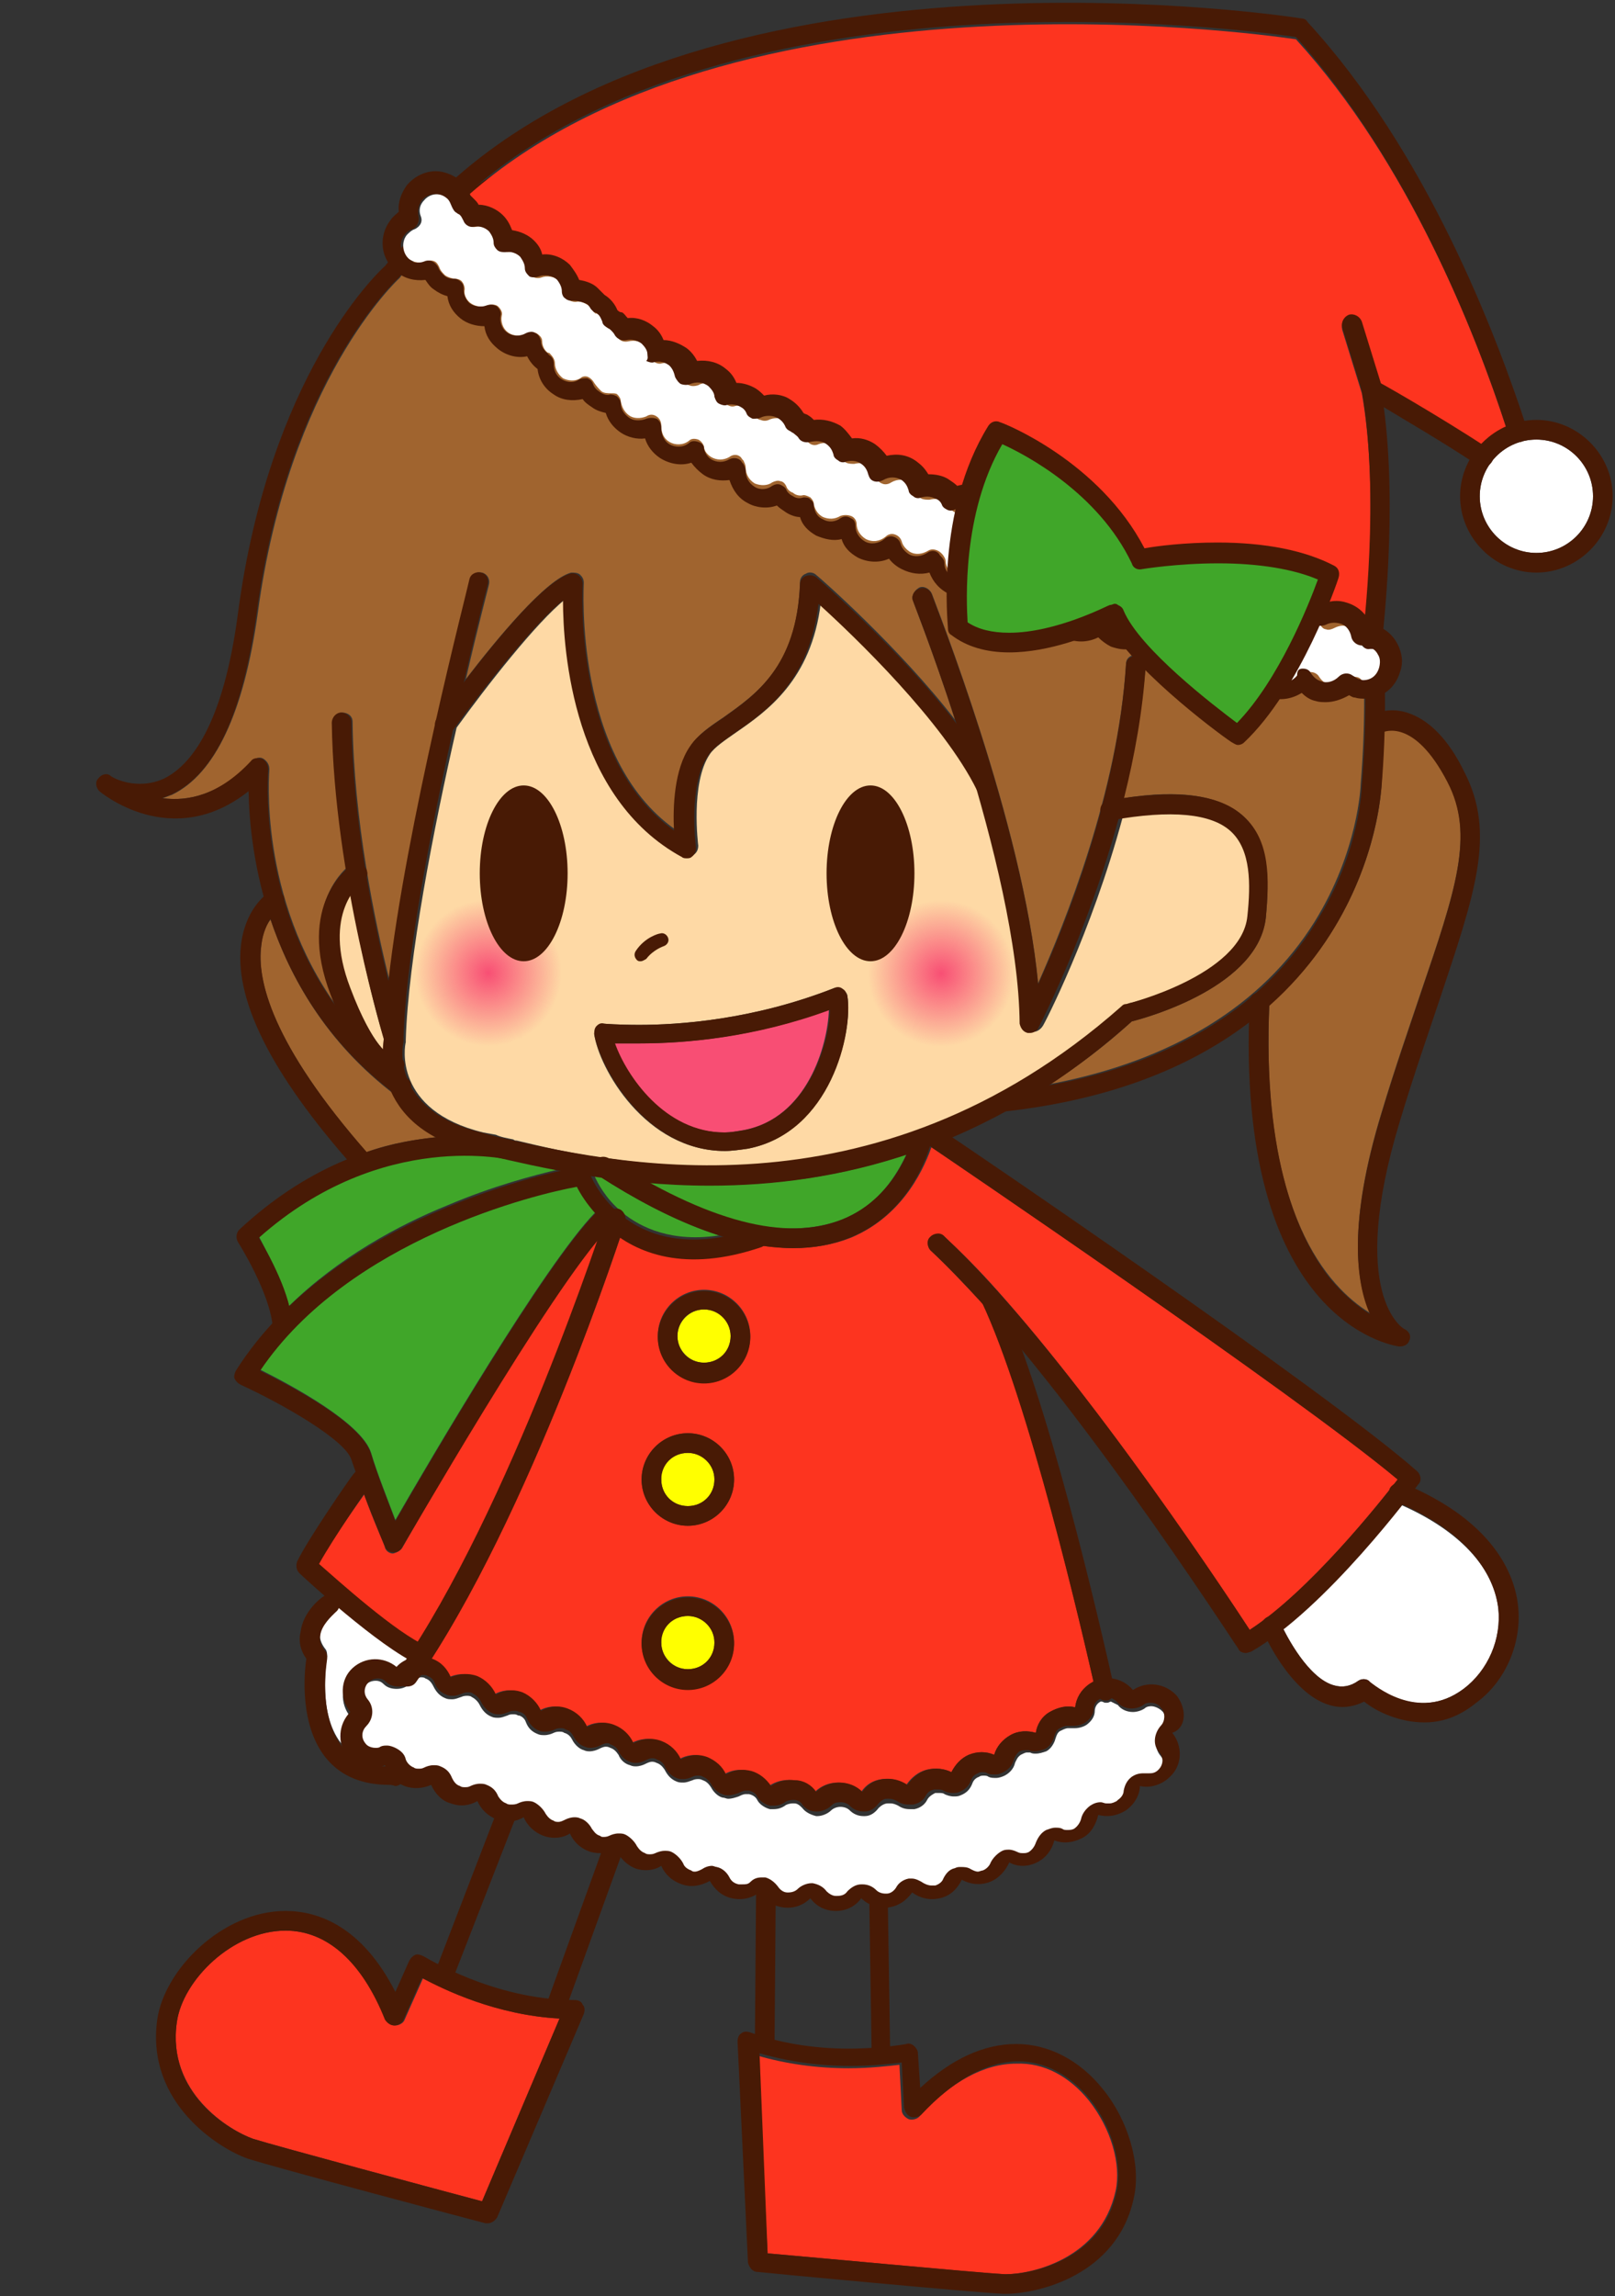
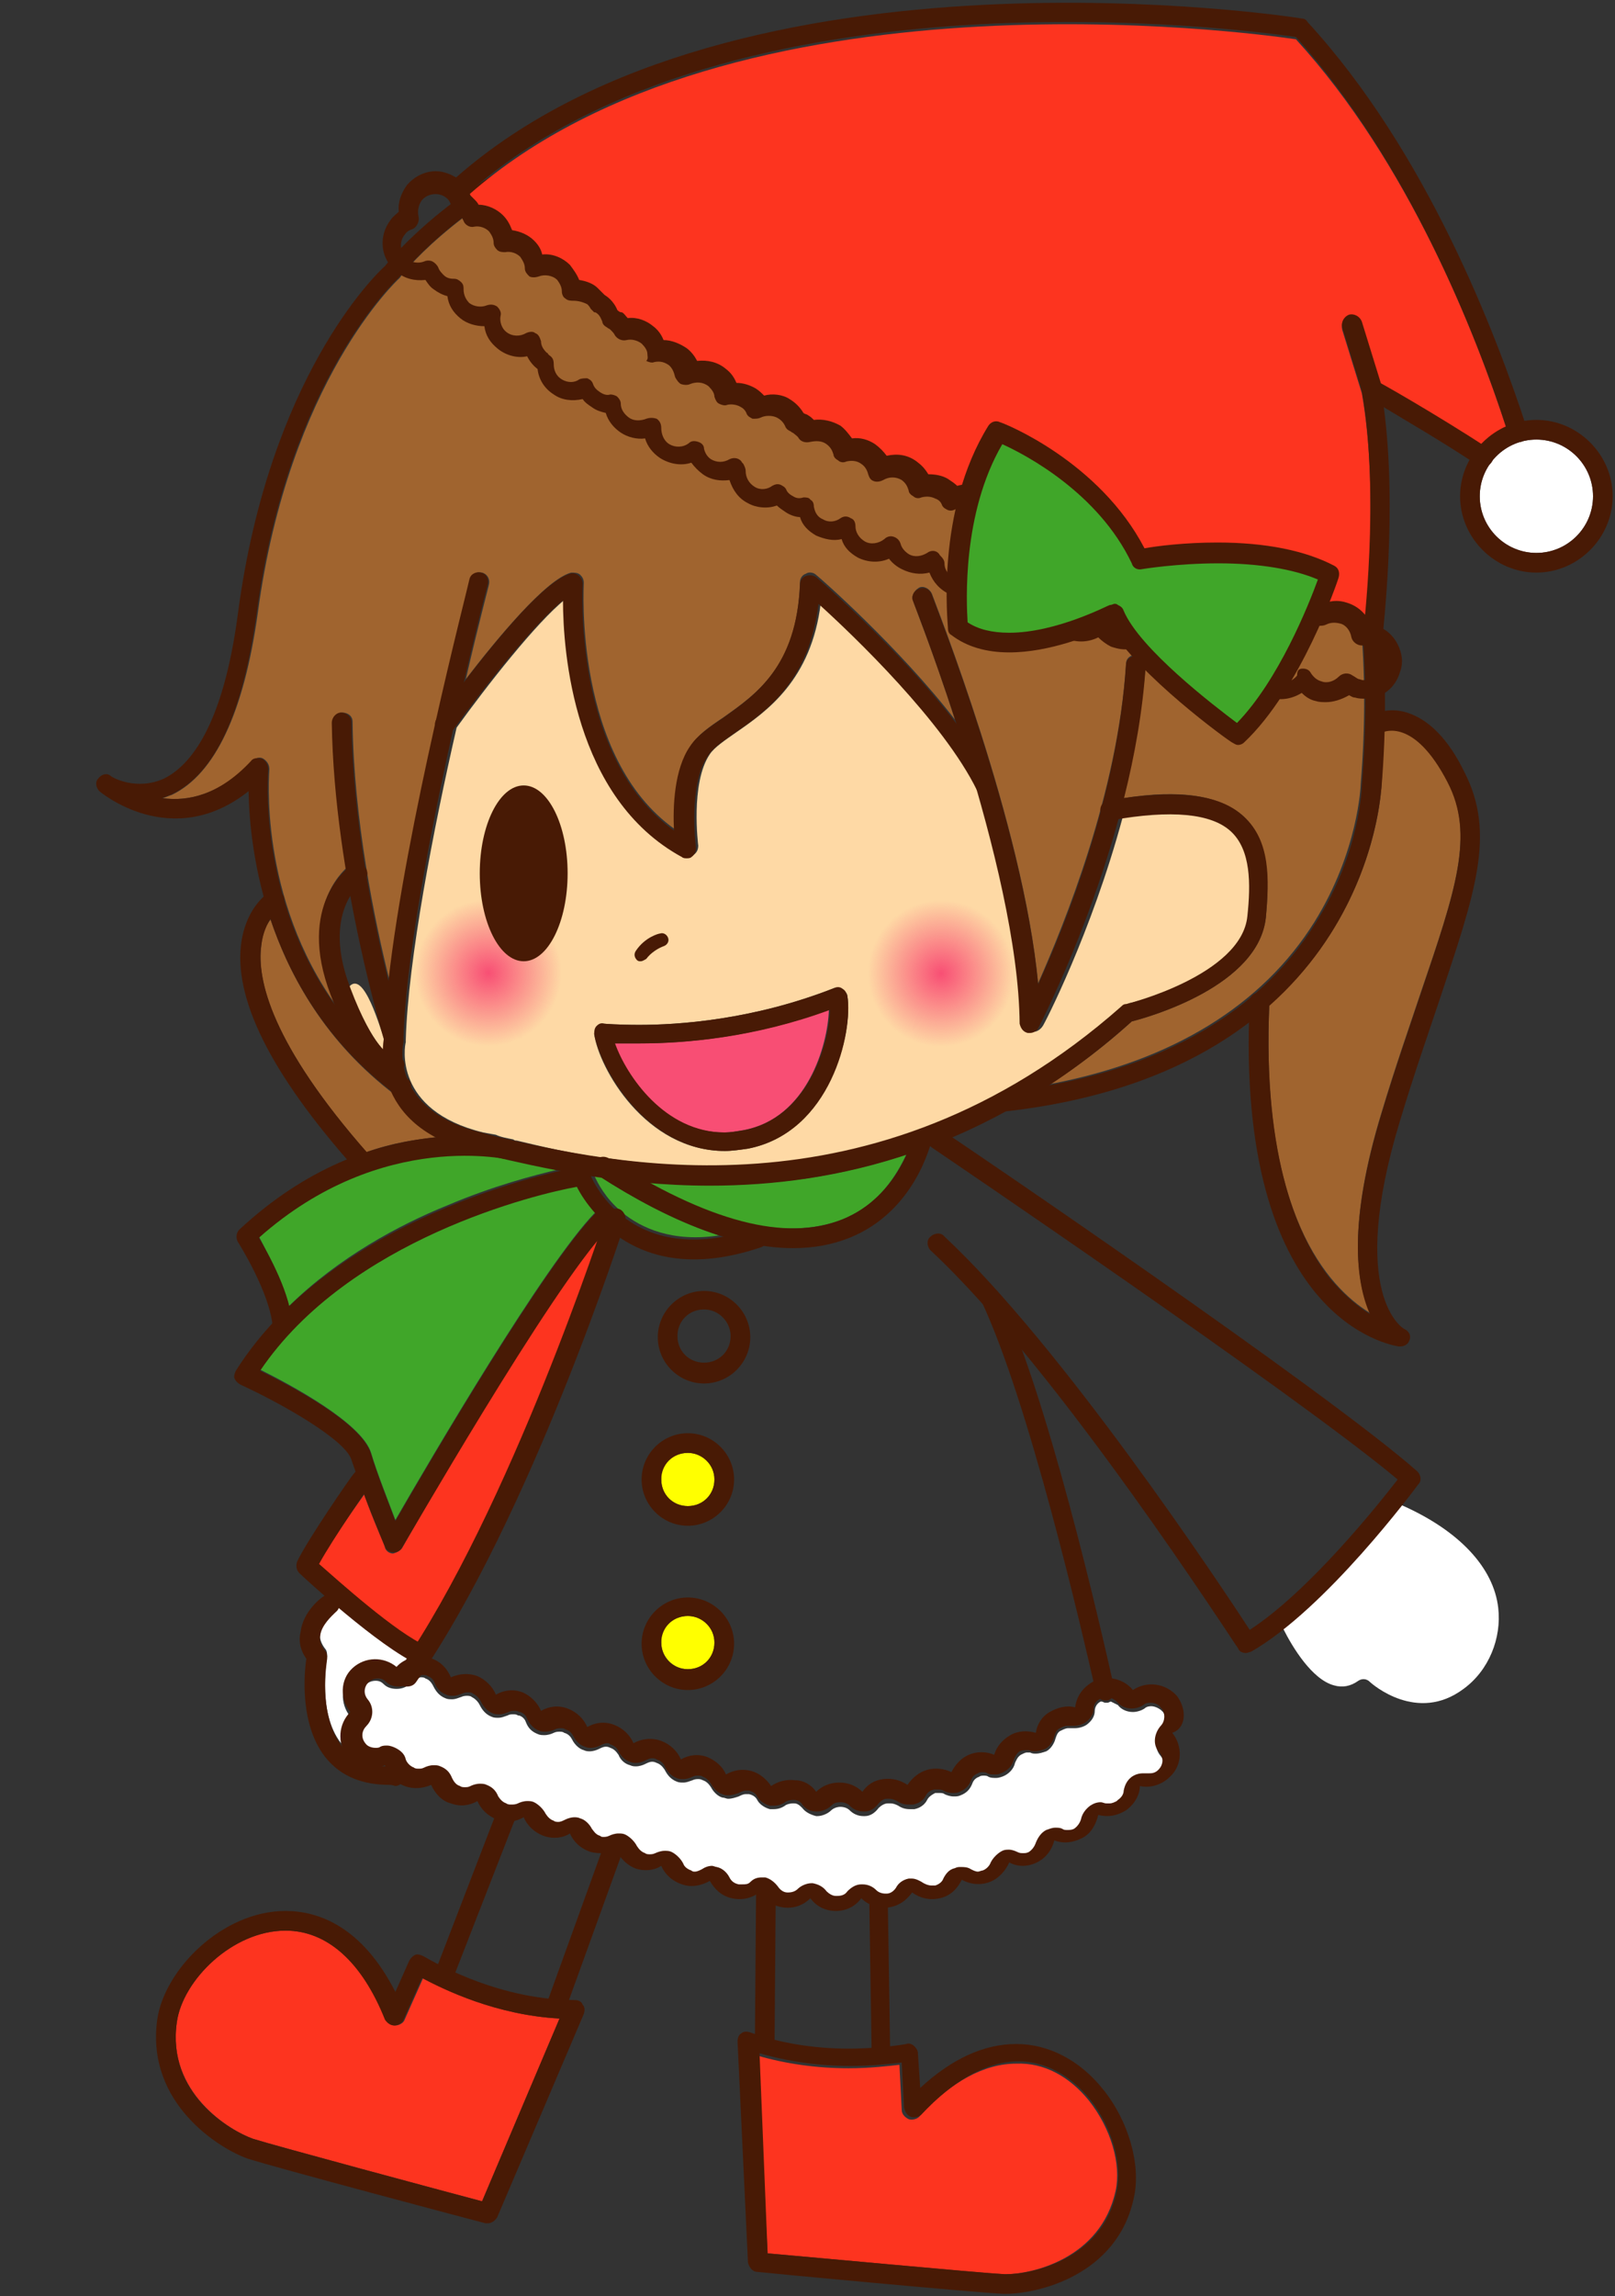
<svg xmlns="http://www.w3.org/2000/svg" version="1.1" x="0" y="0" width="139.7" height="198.5" viewBox="0, 0, 139.7, 198.5">
  <rect x="0" y="0" width="139.7" height="198.5" fill="#333333" stroke="none" />
  <defs>
    <radialGradient id="Gradient_1" gradientUnits="userSpaceOnUse" cx="81.408" cy="84.157" r="6.337">
      <stop offset="0" stop-color="#F84F74" />
      <stop offset="1" stop-color="#F84F74" stop-opacity="0" />
    </radialGradient>
    <radialGradient id="Gradient_2" gradientUnits="userSpaceOnUse" cx="42.249" cy="84.111" r="6.337">
      <stop offset="0" stop-color="#F84F74" />
      <stop offset="1" stop-color="#F84F74" stop-opacity="0" />
    </radialGradient>
  </defs>
  <g id="g968">
    <g id="g864">
      <path d="M129.6,139 C129.9,141.6 128.8,144.4 126.6,146 C122.6,149 118.7,145.6 118.5,145.4 C118.2,145.1 117.8,145.1 117.5,145.3 C116.8,145.8 116.1,145.9 115.4,145.7 C113.5,145.2 111.8,142.4 111,140.8 C115,137.6 119.1,132.8 121.2,130.1 C126.2,132.3 129.2,135.5 129.6,139 z" fill="#FFFFFF" id="path824" />
      <path d="M125.2,67.5 C127.6,72.1 125.9,77 122.9,85.8 C121.9,88.8 120.7,92.2 119.5,96.2 C116.6,105.7 117.3,110.8 118.5,113.5 C114.9,111.3 109,104.9 109.8,86.9 C119.1,78.7 119.5,68 119.5,67.9 C119.6,66.3 119.7,64.7 119.7,63.1 C120.3,63 122.6,62.5 125.2,67.5 z" fill="#A0642F" id="path826" />
      <path d="M94.2,181.6 C96.1,184 97,187.1 96.5,189.4 C95.2,195.3 89.2,196.6 87,196.6 L86.8,196.6 C84.8,196.5 69.9,195.1 66.4,194.8 L65.5,177.7 C67.9,178.4 70.6,178.8 73.4,178.8 C75.3,178.8 76.9,178.6 77.8,178.5 L78,182.4 C78,182.7 78.2,183 78.6,183.2 C78.9,183.3 79.3,183.2 79.5,183 C82.3,179.9 85.2,178.4 87.9,178.4 C90.3,178.3 92.5,179.5 94.2,181.6 z" fill="#FD341F" id="path828" />
      <path d="M78.4,99.8 C77.6,101.5 76.1,104.1 72.9,105.4 C70.9,106.2 68.5,106.4 65.8,106 C65.8,106 65.8,106 65.8,106 C62.9,105.5 59.6,104.2 56,102.2 C57.8,102.4 59.6,102.4 61.5,102.4 C66.6,102.5 72.4,101.8 78.4,99.8 z" fill="#40A629" id="path830" />
      <path d="M55.3,90.2 C59.2,90.2 65.2,89.7 71.7,87.3 C71.6,90.4 69.8,96.7 64.3,97.7 C63.7,97.8 63.2,97.9 62.6,97.9 C60,97.9 57.9,96.7 56.3,95.1 C54.7,93.5 53.6,91.6 53.1,90.2 C53.8,90.2 54.5,90.2 55.3,90.2 z" fill="#F84E74" id="path832" />
-       <path d="M60.9,113.2 C62.2,113.2 63.2,114.2 63.2,115.5 C63.2,116.8 62.2,117.8 60.9,117.8 C59.6,117.8 58.6,116.7 58.6,115.5 C58.6,114.3 59.6,113.2 60.9,113.2 z" fill="#FFFF00" id="path834" />
      <path d="M59.5,125.6 C60.8,125.6 61.8,126.6 61.8,127.9 C61.8,129.2 60.8,130.2 59.5,130.2 C58.2,130.2 57.2,129.2 57.2,127.9 C57.1,126.6 58.2,125.6 59.5,125.6 z" fill="#FFFF00" id="path836" />
      <path d="M59.5,139.7 C60.8,139.7 61.8,140.7 61.8,142 C61.8,143.3 60.8,144.3 59.5,144.3 C58.2,144.3 57.2,143.2 57.2,142 C57.1,140.7 58.2,139.7 59.5,139.7 z" fill="#FFFF00" id="path838" />
      <path d="M62.2,106.8 C58.2,107.4 55.5,106.2 53.8,104.8 C53.8,104.8 53.7,104.7 53.7,104.7 C52.4,103.6 51.7,102.3 51.4,101.6 C51.5,101.6 51.7,101.6 51.9,101.7 C55.6,104.1 59.1,105.8 62.2,106.8 z" fill="#40A629" id="path840" />
-       <path d="M37.2,143.6 C45.3,131 52.1,111.6 53.7,106.8 C56.2,108.5 60.1,109.6 65.9,107.7 C66.8,107.8 67.8,107.9 68.6,107.9 C70.4,107.9 72.1,107.6 73.6,107 C78.4,105 80.1,100.5 80.6,99.1 C80.6,99.1 80.6,99.1 80.6,99.1 C80.6,99.1 80.6,99.1 80.6,99.2 C80.9,99.4 112.2,120.6 120.9,127.9 C119.2,130.1 113.2,137.6 108.1,140.9 C105.8,137.4 95.5,121.9 86.3,111.6 C84.7,109.8 83.2,108.3 81.7,106.9 C81.4,106.6 80.8,106.6 80.5,106.9 C80.2,107.2 80.2,107.8 80.5,108.1 C81.9,109.4 83.4,111 85,112.7 C88.9,121 93.1,138.8 94.6,145.4 C94.5,145.5 94.3,145.5 94.2,145.6 C93.5,146.1 93.1,146.8 93,147.6 C92.3,147.4 91.5,147.6 90.8,148 C90.1,148.4 89.7,149.1 89.6,149.8 C88.9,149.6 88.1,149.6 87.4,150 C86.7,150.4 86.2,151 86,151.7 C85.3,151.4 84.6,151.4 83.8,151.7 C83.1,152 82.6,152.6 82.3,153.2 C81.7,152.9 80.9,152.8 80.1,153 C79.4,153.2 78.8,153.7 78.4,154.3 C77.8,153.9 77.1,153.7 76.3,153.8 C75.5,153.9 74.9,154.3 74.5,154.9 C74,154.4 73.3,154.1 72.5,154.1 C71.7,154.1 71,154.4 70.5,154.9 C70.1,154.3 69.4,153.9 68.6,153.9 C67.8,153.8 67.1,154 66.5,154.4 C66.1,153.8 65.5,153.3 64.8,153.1 C64,152.9 63.3,153 62.6,153.4 C62.3,152.7 61.7,152.2 61,151.9 C60.2,151.6 59.4,151.7 58.7,152.1 C58.4,151.4 57.8,150.8 57,150.5 C56.2,150.2 55.3,150.3 54.6,150.7 C54.3,150 53.7,149.4 52.9,149.1 C52.1,148.8 51.3,148.9 50.6,149.3 C50.3,148.6 49.7,148 48.9,147.7 C48.1,147.4 47.3,147.5 46.6,147.9 C46.3,147.2 45.7,146.6 45,146.3 C45,146.3 45,146.3 45,146.3 C44.2,146 43.4,146.1 42.7,146.5 C42.4,145.8 41.8,145.2 41.1,144.9 C40.3,144.6 39.5,144.7 38.8,145 C38.5,144.3 38,143.7 37.2,143.4 C37.3,143.7 37.2,143.7 37.2,143.6 z M60.9,111.5 C58.7,111.5 56.9,113.3 56.9,115.5 C56.9,117.7 58.7,119.5 60.9,119.5 C63.1,119.5 64.9,117.7 64.9,115.5 C64.9,113.3 63.1,111.5 60.9,111.5 z M63.5,127.9 C63.5,125.7 61.7,123.9 59.5,123.9 C57.3,123.9 55.5,125.7 55.5,127.9 C55.5,130.1 57.3,131.9 59.5,131.9 C61.7,131.9 63.5,130.1 63.5,127.9 z M63.5,142 C63.5,139.8 61.7,138 59.5,138 C57.3,138 55.5,139.8 55.5,142 C55.5,144.2 57.3,146 59.5,146 C61.7,146.1 63.5,144.2 63.5,142 z" fill="#FD341F" id="path842" />
      <path d="M34.8,133.8 C34.9,133.6 46.3,113.6 51.8,107.1 C49.9,112.8 43.6,130.2 36.2,142.1 C33.5,140.6 29,136.6 27.5,135.3 C28.4,133.6 30.5,130.6 31.5,129.2 C32.3,131.5 33.3,133.6 33.3,133.8 C33.4,134.1 33.7,134.3 34,134.3 C34,134.3 34,134.3 34,134.3 C34.4,134.2 34.7,134 34.8,133.8 z" fill="#FD341F" id="path844" />
      <path d="M49.9,102.5 C50.2,103.1 50.7,103.9 51.5,104.8 C47.1,109.3 37.2,126.2 34.2,131.4 C33.6,129.8 32.6,127.3 32.1,125.6 C31.3,123 25.1,119.7 22.5,118.4 C30.2,107.1 46.5,103.2 49.9,102.5 z" fill="#40A629" id="path846" />
      <path d="M51.4,89.4 C51.8,92.3 55.8,99.5 62.7,99.5 C63.3,99.5 64,99.4 64.7,99.3 C71.8,97.9 73.8,89.2 73.3,86.1 C73.3,85.9 73.1,85.7 72.9,85.5 C72.7,85.4 72.5,85.4 72.2,85.4 C65.1,88.2 58.6,88.6 55.3,88.6 C53.4,88.6 52.3,88.5 52.3,88.5 C52.1,88.5 51.8,88.6 51.7,88.7 C51.5,89 51.4,89.2 51.4,89.4 z M79.4,97.7 C69.3,101.4 59.7,101.2 52.3,100.1 C52.3,100.1 52.2,100.1 52.2,100.1 C49.3,99.7 46.8,99.1 44.7,98.6 C44.6,98.6 44.5,98.6 44.4,98.5 C43.9,98.4 43.3,98.3 42.9,98.1 L41.8,97.9 C34,96 35,90.4 35.1,90.1 C35.1,90.1 35.1,90.1 35.1,90 C35.1,90 35.1,89.9 35.1,89.9 C35.3,83 37.5,71.6 39.5,62.9 C42.1,59.3 46.4,53.8 48.9,51.8 C48.9,56.2 49.8,68.9 59.1,74 C59.2,74.1 59.4,74.1 59.5,74.1 C59.7,74.1 59.8,74 60,73.9 C60.3,73.7 60.4,73.4 60.4,73.1 C60.4,73.1 59.7,67.7 61.4,65.2 C61.8,64.6 62.7,64 63.7,63.3 C66.3,61.5 70.2,58.8 71,52.1 C74,54.9 81.7,62.2 84.7,68.1 C86.7,74.9 88.4,82.5 88.5,88.4 C88.5,88.8 88.8,89.1 89.2,89.2 C89.3,89.2 89.3,89.2 89.4,89.2 C89.7,89.2 90,89 90.2,88.7 C90.3,88.6 94.4,80.7 97.1,70.7 C101.9,69.9 105.2,70.2 106.9,71.8 C108.6,73.4 108.6,76.2 108.3,79.1 C107.8,84.2 97.9,86.7 97.8,86.7 C97.7,86.7 97.5,86.8 97.4,86.9 C93.9,90 90.3,92.5 86.8,94.4 C86.8,94.4 86.8,94.4 86.8,94.4 C84.5,95.6 82.3,96.6 80.1,97.5 C79.6,97.6 79.5,97.6 79.4,97.7 z" fill="#FED9A5" id="path848" />
      <path d="M48.4,174.5 L41.7,190.3 C38.3,189.4 23.8,185.5 21.9,184.9 C19.9,184.2 14.4,180.9 15.3,174.8 C15.8,171.2 20.1,166.9 24.7,166.9 C28.3,166.9 31.3,169.6 33.4,174.6 C33.5,174.9 33.8,175.1 34.2,175.1 C34.5,175.1 34.9,174.9 35,174.6 L36.6,171 C38.4,172 42.9,174.2 48.4,174.5 z" fill="#FD341F" id="path850" />
      <path d="M44,100.2 C45.3,100.5 46.7,100.8 48.3,101.1 C46.2,101.6 42.7,102.5 38.7,104.2 C34.5,105.9 29.3,108.7 25,112.9 C24.4,110.5 23,108.1 22.4,106.9 C32.3,98.1 42.5,99.9 44,100.2 z" fill="#40A629" id="path852" />
      <path d="M59.6,161.8 C59.3,161.7 59,161.5 58.9,161.2 C58.7,160.8 58.3,160.4 57.9,160.2 C57.7,160.1 57.5,160.1 57.3,160.1 C57,160.1 56.7,160.2 56.5,160.3 C56.3,160.4 56.1,160.4 56,160.4 C55.9,160.4 55.7,160.4 55.6,160.3 C55.3,160.2 55.1,160 55,159.7 C54.8,159.3 54.4,158.9 54,158.7 C53.8,158.6 53.6,158.6 53.4,158.6 C53.1,158.6 52.8,158.7 52.6,158.8 C52.4,158.9 52.2,158.9 52.1,158.9 C52,158.9 51.9,158.9 51.8,158.9 C51.4,158.8 51.2,158.4 51.1,158.3 C50.9,157.9 50.5,157.5 50.1,157.4 C49.9,157.4 49.7,157.3 49.6,157.3 C49.3,157.3 49,157.4 48.7,157.5 C48.5,157.6 48.3,157.7 48.1,157.7 C48,157.7 47.9,157.7 47.7,157.6 C47.4,157.5 47.2,157.3 47,157 C46.8,156.6 46.5,156.2 46,156 C45.8,155.9 45.6,155.9 45.4,155.9 C45.1,155.9 44.8,156 44.6,156.1 C44.5,156.2 44.3,156.2 44.1,156.2 C44.1,156.2 44.1,156.2 44.1,156.2 C44,156.1 43.8,156.1 43.7,156.2 C43.7,156.2 43.7,156.2 43.7,156.2 C43.4,156.1 43.2,155.9 43,155.6 C42.8,155.1 42.5,154.8 42,154.6 C41.8,154.5 41.6,154.5 41.4,154.5 C41.1,154.5 40.9,154.6 40.6,154.7 C40.4,154.8 40.2,154.8 40.1,154.8 C40,154.8 39.8,154.8 39.7,154.7 C39.3,154.6 39.1,154.2 39,154 C38.8,153.5 38.5,153.2 38,153 C37.8,152.9 37.6,152.9 37.4,152.9 C37.1,152.9 36.8,153 36.6,153.1 C36.5,153.2 36.3,153.2 36.1,153.2 C36,153.2 35.8,153.2 35.7,153.1 C35.4,153 35.1,152.7 35,152.4 C34.9,151.9 34.5,151.6 34.1,151.3 C33.9,151.2 33.6,151.1 33.3,151.1 C33.1,151.1 32.9,151.1 32.7,151.2 C32.6,151.2 32.4,151.3 32.3,151.3 C32,151.3 31.6,151.2 31.4,150.9 C31,150.4 31.1,149.8 31.5,149.4 C32.1,148.8 32.2,147.8 31.6,147.1 C31.2,146.6 31.2,146 31.7,145.6 C31.9,145.4 32.2,145.3 32.5,145.3 C32.8,145.3 33,145.4 33.2,145.6 C33.5,145.9 33.9,146 34.3,146 C34.7,146 35,145.9 35.3,145.7 C35.5,145.7 35.8,145.6 36,145.3 C36,145.2 36.1,145.2 36.1,145.1 C36.2,145.1 36.3,145 36.4,145 C36.5,145 36.7,145 36.8,145.1 C37.1,145.2 37.3,145.4 37.5,145.8 C37.7,146.2 38,146.6 38.5,146.8 C38.7,146.9 38.9,146.9 39.1,146.9 C39.4,146.9 39.6,146.8 39.9,146.7 C40.1,146.6 40.3,146.6 40.4,146.6 C40.5,146.6 40.7,146.6 40.8,146.7 C41.2,146.9 41.4,147.2 41.5,147.4 C41.7,147.8 42,148.2 42.5,148.4 C42.7,148.5 42.9,148.5 43.1,148.5 C43.4,148.5 43.6,148.4 43.9,148.3 C44.1,148.2 44.2,148.2 44.4,148.2 C44.5,148.2 44.7,148.2 44.8,148.3 C44.8,148.3 44.8,148.3 44.9,148.3 C45.2,148.4 45.4,148.6 45.5,148.9 C45.7,149.4 46,149.7 46.5,149.9 C46.7,150 46.9,150 47.1,150 C47.4,150 47.7,149.9 47.9,149.8 C48.1,149.7 48.3,149.7 48.4,149.7 C48.5,149.7 48.7,149.7 48.8,149.8 C49.2,149.9 49.4,150.2 49.5,150.4 C49.7,150.8 50.1,151.2 50.5,151.3 C50.7,151.4 50.9,151.4 51,151.4 C51.3,151.4 51.6,151.3 51.8,151.2 C52,151.1 52.2,151 52.4,151 C52.5,151 52.6,151 52.8,151.1 C53.1,151.2 53.3,151.4 53.5,151.7 C53.7,152.2 54.1,152.5 54.5,152.6 C54.7,152.7 54.9,152.7 55,152.7 C55.3,152.7 55.6,152.6 55.8,152.5 C56,152.4 56.2,152.3 56.4,152.3 C56.5,152.3 56.6,152.3 56.8,152.4 C57.1,152.5 57.3,152.7 57.5,153 C57.7,153.4 58,153.8 58.5,154 C58.7,154.1 58.9,154.1 59.1,154.1 C59.4,154.1 59.6,154 59.9,153.9 C60.1,153.8 60.3,153.8 60.4,153.8 C60.5,153.8 60.6,153.8 60.8,153.9 C61.1,154 61.3,154.2 61.5,154.5 C61.7,154.9 62.1,155.3 62.5,155.4 C62.7,155.4 62.8,155.5 63,155.5 C63.3,155.5 63.6,155.4 63.9,155.3 C64.1,155.2 64.3,155.1 64.5,155.1 C64.6,155.1 64.7,155.1 64.8,155.1 C65.2,155.2 65.4,155.4 65.5,155.6 C65.7,156 66.2,156.3 66.6,156.4 C66.7,156.4 66.8,156.4 66.9,156.4 C67.3,156.4 67.6,156.3 67.9,156.1 C68,156 68.3,155.9 68.6,155.9 C68.6,155.9 68.7,155.9 68.7,155.9 C69,155.9 69.2,156.1 69.4,156.3 C69.7,156.7 70.2,156.9 70.6,157 C70.6,157 70.7,157 70.7,157 C71.1,157 71.6,156.8 71.9,156.5 C72,156.4 72.3,156.2 72.7,156.2 C73,156.2 73.3,156.3 73.5,156.5 C73.8,156.8 74.2,157 74.7,157 C74.8,157 74.8,157 74.8,157 C75.3,157 75.7,156.7 76,156.3 C76.2,156.1 76.5,155.9 76.8,155.9 C76.8,155.9 76.9,155.9 77,155.9 C77.3,155.9 77.5,156 77.7,156.1 C78,156.3 78.3,156.4 78.7,156.4 C78.8,156.4 78.9,156.4 79.1,156.4 C79.6,156.3 80,156 80.2,155.6 C80.3,155.4 80.5,155.2 80.9,155 C81,155 81.1,155 81.2,155 C81.4,155 81.6,155 81.7,155.1 C81.9,155.2 82.2,155.3 82.5,155.3 C82.7,155.3 82.9,155.3 83.1,155.2 C83.6,155 83.9,154.7 84.1,154.2 C84.2,153.9 84.4,153.7 84.7,153.6 C84.8,153.5 85,153.5 85.1,153.5 C85.2,153.5 85.4,153.5 85.5,153.6 C85.7,153.7 85.9,153.7 86.2,153.7 C86.4,153.7 86.7,153.6 86.9,153.5 C87.3,153.3 87.7,152.9 87.8,152.4 C87.9,152.2 88,151.9 88.3,151.7 C88.5,151.6 88.7,151.5 88.8,151.5 C88.9,151.5 89,151.5 89.1,151.5 C89.3,151.6 89.4,151.6 89.6,151.6 C89.9,151.6 90.2,151.5 90.5,151.4 C90.9,151.2 91.2,150.7 91.3,150.3 C91.4,150 91.5,149.7 91.8,149.6 C92,149.5 92.2,149.4 92.4,149.4 C92.5,149.4 92.6,149.4 92.6,149.4 C92.7,149.4 92.9,149.4 93,149.4 C93.3,149.4 93.7,149.3 94,149.1 C94.4,148.8 94.7,148.4 94.7,147.9 C94.7,147.7 94.8,147.3 95.2,147.1 C95.2,147.1 95.3,147.1 95.3,147.1 C95.4,147.1 95.5,147.2 95.6,147.2 C95.7,147.2 95.7,147.2 95.8,147.2 C95.9,147.2 96,147.1 96.1,147.1 C96.3,147.2 96.5,147.3 96.7,147.4 C97,147.8 97.5,148 98,148 C98.3,148 98.7,147.9 99,147.7 C99.2,147.5 99.5,147.5 99.6,147.5 C99.9,147.5 100.3,147.7 100.5,147.9 C100.5,147.9 100.5,147.9 100.6,148 C100.9,148.4 100.9,149.1 100.5,149.5 C99.9,150.1 99.8,151.1 100.4,151.8 C100.8,152.3 100.7,152.9 100.3,153.3 C100,153.6 99.7,153.6 99.5,153.6 C99.4,153.6 99.3,153.6 99.3,153.6 C99.2,153.6 99.1,153.6 99,153.6 C98.6,153.6 98.3,153.7 98,153.9 C97.6,154.2 97.4,154.6 97.3,155.1 C97.3,155.4 97.1,155.7 96.8,155.9 C96.8,155.9 96.8,155.9 96.7,155.9 C96.5,156 96.3,156.1 96.1,156.1 C96,156.1 95.9,156.1 95.8,156.1 C95.6,156 95.5,156 95.3,156 C95,156 94.7,156.1 94.4,156.2 C94,156.5 93.7,156.9 93.6,157.4 C93.5,157.7 93.3,158 93,158.2 C92.8,158.3 92.6,158.4 92.4,158.4 C92.3,158.4 92.1,158.4 92,158.3 C91.8,158.2 91.6,158.2 91.4,158.2 C91.1,158.2 90.8,158.3 90.6,158.4 C90.2,158.6 89.9,159 89.7,159.5 C89.6,159.8 89.4,160.1 89.1,160.3 C88.9,160.4 88.8,160.4 88.6,160.4 C88.4,160.4 88.3,160.4 88.1,160.3 C87.9,160.2 87.6,160.1 87.4,160.1 C87.2,160.1 87,160.1 86.8,160.2 C86.3,160.4 86,160.7 85.8,161.2 C85.7,161.5 85.4,161.8 85.1,161.9 C85,161.9 84.9,162 84.7,162 C84.5,162 84.3,161.9 84.1,161.8 C83.8,161.6 83.5,161.6 83.2,161.6 C83,161.6 82.9,161.6 82.7,161.7 C82.2,161.8 81.9,162.2 81.7,162.6 C81.5,162.9 81.3,163.1 80.9,163.2 C80.8,163.2 80.7,163.2 80.6,163.2 C80.4,163.2 80.1,163.1 79.9,163 C79.6,162.8 79.2,162.7 78.9,162.7 C78.8,162.7 78.7,162.7 78.6,162.7 C78.1,162.8 77.7,163.1 77.5,163.5 C77.3,163.8 77,164 76.7,164 C76.7,164 76.6,164 76.6,164 C76.3,164 76,163.9 75.8,163.7 C75.5,163.4 75.1,163.2 74.6,163.2 C74.6,163.2 74.5,163.2 74.5,163.2 C74,163.2 73.6,163.5 73.3,163.8 C73.1,164.1 72.8,164.2 72.4,164.2 C72.4,164.2 72.3,164.2 72.3,164.2 C72,164.2 71.7,164 71.5,163.8 C71.2,163.4 70.7,163.2 70.3,163.1 C70.3,163.1 70.2,163.1 70.2,163.1 C69.8,163.1 69.3,163.3 69,163.6 C68.8,163.8 68.5,163.9 68.2,163.9 C68.2,163.9 68.1,163.9 68.1,163.9 C67.8,163.9 67.5,163.7 67.3,163.4 C67.1,163 66.6,162.7 66.2,162.6 C66.1,162.6 66,162.6 65.9,162.6 C65.5,162.6 65.1,162.7 64.9,163 C64.7,163.2 64.5,163.2 64.2,163.2 C64.1,163.2 64,163.2 64,163.2 C63.5,163.1 63.3,162.8 63.2,162.6 C63,162.2 62.6,161.8 62.1,161.7 C61.9,161.7 61.8,161.6 61.6,161.6 C61.3,161.6 61,161.7 60.7,161.9 C60.5,162 60.3,162.1 60.1,162.1 C59.8,161.9 59.7,161.8 59.6,161.8 z" fill="#FFFFFF" id="path854" />
-       <path d="M30.2,85.3 C28.6,81.2 29.4,78.6 30.3,77.2 C31.5,83.8 32.9,89 33.3,90 C33.3,90.2 33.3,90.4 33.2,90.8 C32.6,90.2 31.6,88.8 30.2,85.3 z" fill="#FED9A5" id="path856" />
+       <path d="M30.2,85.3 C31.5,83.8 32.9,89 33.3,90 C33.3,90.2 33.3,90.4 33.2,90.8 C32.6,90.2 31.6,88.8 30.2,85.3 z" fill="#FED9A5" id="path856" />
      <path d="M30.3,148.4 C29.7,149 29.4,149.9 29.5,150.7 C27.4,148 28.3,143.3 28.3,143.2 C28.3,143 28.3,142.7 28.1,142.5 C27.8,142.1 27.6,141.6 27.7,141.2 C27.8,140.3 28.7,139.4 29.1,139.2 C29.2,139.1 29.3,139 29.3,138.9 C31.2,140.5 33.5,142.4 35.3,143.4 C35.2,143.6 35.1,143.7 35,143.9 C34.8,144 34.5,144.2 34.4,144.4 C33.3,143.5 31.7,143.5 30.6,144.5 C29.4,145.6 29.4,147.3 30.3,148.4 z" fill="#FFFFFF" id="path858" />
      <path d="M59.8,64.4 C58.4,66.4 58.3,69.7 58.4,71.7 C49.6,65.5 50.5,50.6 50.5,50.4 C50.5,50.1 50.4,49.9 50.2,49.7 C50,49.5 49.7,49.5 49.4,49.5 C47.2,50.1 43,55.2 40.3,58.7 C41.4,53.9 42.3,50.6 42.3,50.5 C42.4,50 42.1,49.6 41.7,49.5 C41.2,49.4 40.8,49.6 40.7,50.1 C40.5,51.1 35.2,71.4 33.7,84.8 C32.4,79.6 30.6,70.8 30.5,62.4 C30.5,61.9 30.1,61.6 29.6,61.6 L29.6,61.6 C29.1,61.6 28.7,62 28.8,62.5 C28.9,66.8 29.3,71.1 30,75 C28.9,76 26.2,79.4 28.7,85.9 C28.9,86.3 29,86.8 29.2,87.1 C22.3,77.6 23.3,66.7 23.3,66.5 C23.3,66.1 23.1,65.8 22.8,65.6 C22.5,65.4 22.1,65.5 21.8,65.8 C19,68.7 16.3,69.3 14.1,69 C14.4,68.9 14.6,68.8 14.9,68.7 C18.6,66.9 21.1,61.6 22.3,53 C25,32.9 34.4,24.2 34.5,24.1 C34.5,24.1 34.6,24 34.6,24 C34.6,23.9 39.3,17.9 48.9,13.6 C65,6.4 82.4,9.8 94.1,13.9 C94.4,14 121.1,26.2 117.7,67.8 C117.7,67.9 117.5,73.6 113.7,79.7 C109.2,86.9 101.4,91.7 90.9,93.7 C93.2,92.2 95.6,90.4 97.9,88.3 C99.5,87.9 108.9,85.2 109.5,79.3 C109.8,76 109.8,72.7 107.6,70.6 C105.6,68.8 102.2,68.2 97.2,69 C98.1,65.3 98.8,61.4 99.1,57.5 C99.1,57 98.8,56.6 98.3,56.6 C97.8,56.6 97.4,56.9 97.4,57.4 C96.7,68.5 92.1,79.8 89.8,85 C88.5,71.2 80.9,52.2 80.6,51.3 C80.4,50.9 79.9,50.6 79.5,50.8 C79,51.1 78.8,51.6 79,52 C79,52.1 80.7,56.3 82.6,62.2 C77.8,56 71,50 70.6,49.7 C70.4,49.5 70,49.4 69.7,49.6 C69.4,49.7 69.2,50 69.2,50.3 C69,57.6 65.4,60 62.6,62 C61.4,62.8 60.4,63.5 59.8,64.4 z" fill="#A0642F" id="path860" />
      <path d="M23.4,79.5 C25.1,84.5 28.2,90.1 34.1,94.6 C34.7,95.9 35.9,97.2 37.8,98.3 C36,98.5 33.9,98.8 31.7,99.6 C23.5,90.2 22.2,84.7 22.6,81.8 C22.7,80.7 23,80 23.4,79.5 z" fill="#A0642F" id="path862" />
    </g>
    <path d="M89.1,89.3 C89,89.3 89,89.3 88.9,89.3 C88.5,89.2 88.3,88.9 88.2,88.5 C88.1,75 79.1,52.3 79,52 C78.8,51.6 79,51.1 79.5,50.9 C79.9,50.7 80.4,50.9 80.6,51.4 C80.9,52.3 88.5,71.3 89.8,85.1 C92.2,79.9 96.7,68.6 97.4,57.5 C97.4,57 97.8,56.7 98.3,56.7 C98.8,56.7 99.1,57.1 99.1,57.6 C98.1,73 89.9,88.7 89.8,88.9 C89.7,89.1 89.4,89.3 89.1,89.3 z" fill="#481A05" id="path879" />
    <path d="M34.1,90.8 C33.7,90.8 33.4,90.6 33.3,90.2 C33.3,90.1 28.9,75.9 28.7,62.5 C28.7,62 29.1,61.6 29.5,61.6 C30,61.6 30.4,62 30.4,62.4 C30.5,70.8 32.3,79.6 33.6,84.8 C35.1,71.4 40.4,51.1 40.6,50.1 C40.7,49.6 41.2,49.4 41.6,49.5 C42.1,49.6 42.3,50.1 42.2,50.5 C42.1,50.8 35.2,77.5 34.9,89.9 C34.9,90.3 34.6,90.7 34.2,90.7 C34.2,90.8 34.2,90.8 34.1,90.8 z" fill="#481A05" id="path881" />
    <path d="M61.4,102.5 C53.4,102.5 46.6,100.9 42.3,99.9 L41.2,99.6 C31.7,97.4 33.2,89.9 33.2,89.8 C33.3,89.3 33.8,89 34.2,89.1 C34.7,89.2 34.9,89.6 34.9,90.1 C34.8,90.4 33.8,96 41.6,97.9 L42.7,98.2 C52.6,100.5 75.5,106 97,87 C97.1,86.9 97.2,86.8 97.4,86.8 C97.5,86.8 107.4,84.3 107.9,79.2 C108.2,76.4 108.2,73.5 106.5,71.9 C104.8,70.3 101.3,70 96.2,70.9 C95.7,71 95.3,70.7 95.2,70.2 C95.1,69.7 95.4,69.3 95.9,69.2 C101.6,68.2 105.5,68.6 107.6,70.6 C109.9,72.7 109.8,76 109.5,79.3 C108.9,85.2 99.5,87.9 97.9,88.3 C85.3,99.6 72.2,102.5 61.4,102.5 z" fill="#481A05" id="path883" />
    <path d="M33.8,92.9 C33.6,92.9 33.4,92.9 33.1,92.8 C31.6,92.2 30.1,89.9 28.6,86 C25.6,78.2 30.2,74.9 30.4,74.8 C30.8,74.5 31.3,74.6 31.6,75 C31.9,75.4 31.8,75.9 31.4,76.2 C31.2,76.3 27.8,78.9 30.3,85.4 C32.3,90.7 33.7,91.2 33.9,91.3 C34.3,91.2 34.7,91.4 34.9,91.7 C35.1,92.1 34.9,92.6 34.5,92.8 C34.3,92.8 34.1,92.9 33.8,92.9 z" fill="#481A05" id="path885" />
    <path d="M86.8,96.1 C86.4,96.1 86,95.8 86,95.3 C85.9,94.8 86.3,94.4 86.8,94.4 C99.4,93 108.7,88 113.8,79.8 C117.7,73.7 117.8,67.9 117.8,67.9 C121.2,26.3 94.5,14.1 94.2,14 C82.4,9.8 65,6.4 48.8,13.6 C39.2,17.9 34.6,23.9 34.5,24 C34.5,24 34.4,24.1 34.4,24.1 C34.3,24.2 24.9,32.9 22.2,53 C21,61.7 18.6,66.9 14.8,68.7 C14.5,68.8 14.3,68.9 14,69 C16.2,69.3 18.9,68.8 21.7,65.8 C21.9,65.5 22.3,65.5 22.7,65.6 C23,65.8 23.2,66.1 23.2,66.5 C23.2,66.7 21.7,83.2 35.2,93.2 C35.6,93.5 35.7,94 35.4,94.4 C35.1,94.8 34.6,94.9 34.2,94.6 C22.9,86.1 21.6,73.4 21.5,68.4 C14.8,73.7 8.6,68.4 8.6,68.4 C8.3,68.1 8.2,67.6 8.5,67.3 C8.8,66.9 9.3,66.8 9.6,67.1 C9.7,67.2 11.8,68.4 14.2,67.3 C16.4,66.2 19.3,62.9 20.6,52.9 C23.3,32.7 32.4,23.8 33.3,23 C34.5,21.5 53.9,-1.9 94.8,12.5 C95.1,12.6 123,25.4 119.5,68.1 C119.4,68.2 118.6,92.6 86.8,96.1 C86.9,96.1 86.8,96.1 86.8,96.1 z" fill="#481A05" id="path887" />
    <path d="M55.4,83.1 C55.3,83.1 55.2,83.1 55.1,83 C54.9,82.8 54.8,82.5 55,82.2 C55.8,81 57,80.7 57.1,80.7 C57.4,80.6 57.7,80.8 57.8,81.1 C57.9,81.4 57.7,81.7 57.4,81.8 C57.4,81.8 56.5,82.1 55.9,82.9 C55.7,83 55.6,83.1 55.4,83.1 z" fill="#481A05" id="path889" />
    <path d="M59.4,74.2 C59.3,74.2 59.1,74.2 59,74.1 C49.6,69 48.7,56.3 48.7,51.9 C46.2,53.9 41.8,59.5 39.2,63.1 C38.9,63.5 38.4,63.6 38,63.3 C37.6,63 37.5,62.5 37.8,62.1 C39.2,60.2 46.2,50.5 49.3,49.6 C49.6,49.5 49.9,49.6 50.1,49.8 C50.3,50 50.4,50.2 50.4,50.5 C50.4,50.7 49.5,65.5 58.3,71.8 C58.2,69.8 58.3,66.5 59.7,64.5 C60.3,63.6 61.3,62.9 62.5,62.1 C65.3,60.1 68.9,57.7 69.2,50.5 C69.2,50.2 69.4,49.9 69.7,49.8 C70,49.7 70.3,49.7 70.6,49.9 C71.1,50.3 82.1,59.9 86,67.6 C86.2,68 86,68.5 85.6,68.7 C85.2,68.9 84.7,68.7 84.5,68.3 C81.6,62.4 73.9,55 70.8,52.2 C70,59 66.1,61.6 63.5,63.4 C62.5,64.1 61.6,64.7 61.2,65.4 C59.5,67.9 60.2,73.2 60.2,73.3 C60.2,73.6 60.1,73.9 59.8,74.1 C59.7,74.2 59.5,74.2 59.4,74.2 z" fill="#481A05" id="path895" />
    <path d="M68.6,107.9 C63.9,107.9 58.2,105.8 51.7,101.6 C51.3,101.3 51.2,100.8 51.4,100.4 C51.7,100 52.2,99.9 52.6,100.1 C61.2,105.6 68,107.4 72.9,105.4 C77.8,103.4 79,98.2 79,98.2 C79.1,97.7 79.6,97.5 80,97.6 C80.5,97.7 80.7,98.2 80.6,98.6 C80.5,98.8 79.2,104.7 73.5,107 C72,107.6 70.4,107.9 68.6,107.9 z" fill="#481A05" id="path897" />
    <path d="M34.1,134.2 C34,134.2 34,134.2 34.1,134.2 C33.7,134.2 33.4,134 33.3,133.7 C33.2,133.5 31.3,128.9 30.4,126.2 C29.9,124.5 24.5,121.4 20.8,119.7 C20.6,119.6 20.4,119.4 20.3,119.2 C20.2,119 20.3,118.7 20.4,118.5 C25,111.2 32.8,106.8 38.6,104.4 C44.8,101.8 49.9,100.9 50.1,100.9 C50.5,100.8 50.9,101.1 51,101.4 C51.1,101.7 54.3,109.9 65.3,106.2 C65.7,106 66.2,106.3 66.4,106.7 C66.6,107.1 66.3,107.6 65.9,107.8 C59.2,110.1 55,108.3 52.6,106.2 C47.7,111.3 34.9,133.7 34.7,133.9 C34.6,134 34.4,134.2 34.1,134.2 z M22.5,118.5 C25.1,119.8 31.3,123 32.1,125.7 C32.6,127.4 33.6,129.9 34.2,131.5 C37.2,126.3 47.1,109.4 51.5,104.9 C50.7,104 50.2,103.2 49.9,102.6 C46.5,103.2 30.2,107.1 22.5,118.5 z" fill="#481A05" id="path899" />
    <path d="M24.4,115.6 C24,115.6 23.6,115.3 23.6,114.8 C23.4,111.8 20.6,107.4 20.6,107.4 C20.4,107.1 20.4,106.6 20.7,106.3 C32.3,95.5 44.2,98.6 44.7,98.7 C45.2,98.8 45.4,99.3 45.3,99.7 C45.2,100.2 44.7,100.4 44.3,100.3 C44.2,100.3 33.1,97.5 22.4,107 C23.2,108.4 25.2,111.9 25.3,114.7 C25.3,115.1 24.9,115.5 24.4,115.6 C24.4,115.6 24.4,115.6 24.4,115.6 z" fill="#481A05" id="path901" />
    <path d="M121.1,116.4 C121.1,116.4 121,116.4 121,116.4 C120.4,116.3 106.8,114.2 108.1,86.6 C108.1,86.1 108.5,85.8 109,85.8 C109.5,85.8 109.8,86.2 109.8,86.7 C109.2,100.3 112.4,107.2 115.1,110.6 C116.3,112 117.5,113 118.5,113.6 C117.3,110.9 116.6,105.8 119.5,96.3 C120.7,92.3 121.9,88.9 122.9,85.9 C125.9,77 127.6,72.2 125.2,67.6 C122.3,62 119.7,63.3 119.6,63.3 C119.2,63.5 118.7,63.4 118.5,62.9 C118.3,62.5 118.4,62 118.8,61.8 C118.9,61.7 120.1,61.1 121.7,61.6 C123.6,62.2 125.3,63.9 126.7,66.8 C129.4,72.1 127.6,77.2 124.5,86.5 C123.5,89.5 122.3,92.9 121.1,96.9 C116.5,112 121.4,114.9 121.5,114.9 C121.9,115.1 122.1,115.5 121.9,115.9 C121.8,116.2 121.5,116.4 121.1,116.4 z" fill="#481A05" id="path903" />
    <path d="M31.2,101.2 C31,101.2 30.7,101.1 30.6,100.9 C23.4,92.8 20.1,86.2 20.9,81.3 C21.4,78.3 23.2,77.2 23.3,77.1 C23.7,76.9 24.2,77 24.5,77.4 C24.7,77.8 24.6,78.3 24.2,78.6 C24.1,78.6 22.9,79.5 22.6,81.7 C22.2,84.7 23.5,90.3 31.9,99.8 C32.2,100.2 32.2,100.7 31.8,101 C31.6,101.2 31.4,101.2 31.2,101.2 z" fill="#481A05" id="path905" />
    <path d="M95.6,147 C95.2,147 94.9,146.7 94.8,146.3 C93.5,140.6 89,121.2 84.9,112.5 C84.7,112.1 84.9,111.6 85.3,111.4 C85.7,111.2 86.2,111.4 86.4,111.8 C90.6,120.6 95.1,140.2 96.4,146 C96.5,146.5 96.2,146.9 95.8,147 C95.7,147 95.7,147 95.6,147 z" fill="#481A05" id="path907" />
    <path d="M35.2,145.8 C35,145.8 34.9,145.8 34.7,145.6 C34.3,145.3 34.2,144.8 34.5,144.4 C44.2,130.4 52.3,105.3 52.4,105.1 C52.5,104.7 53,104.4 53.5,104.5 C53.9,104.6 54.2,105.1 54.1,105.6 C54,105.9 45.9,131.2 36,145.4 C35.8,145.7 35.5,145.8 35.2,145.8 z" fill="#481A05" id="path909" />
    <path d="M107.8,142.9 C107.5,142.9 107.2,142.8 107.1,142.5 C106.9,142.3 91.5,118.3 80.5,108.1 C80.2,107.8 80.1,107.2 80.5,106.9 C80.8,106.6 81.4,106.5 81.7,106.9 C91.8,116.3 105.5,136.9 108.1,140.9 C113.2,137.6 119.2,130.1 120.9,127.9 C112.2,120.6 80.9,99.4 80.6,99.2 C80.2,98.9 80.1,98.4 80.4,98 C80.7,97.6 81.2,97.5 81.6,97.8 C83,98.7 114.8,120.3 122.6,127.2 C122.9,127.5 123,128 122.7,128.3 C122.4,128.7 114.7,139.1 108.2,142.8 C108.1,142.8 107.9,142.9 107.8,142.9 z" fill="#481A05" id="path911" />
-     <path d="M123.2,148.9 C121.1,148.9 119.1,148 118,147.1 C117,147.6 116,147.7 115,147.4 C111.6,146.4 109.3,141.2 109.2,140.9 C109,140.5 109.2,140 109.6,139.8 C110,139.6 110.5,139.8 110.7,140.2 C111.3,141.5 113.2,145.1 115.4,145.7 C116.1,145.9 116.8,145.8 117.5,145.3 C117.8,145.1 118.3,145.1 118.5,145.4 C118.7,145.5 122.6,149 126.6,146 C128.7,144.4 129.9,141.7 129.6,139 C129.1,135.3 126,132 120.7,129.8 C120.3,129.6 120.1,129.1 120.2,128.7 C120.4,128.3 120.9,128.1 121.3,128.2 C129.3,131.5 131,136.2 131.3,138.7 C131.7,141.9 130.3,145.3 127.7,147.2 C126.1,148.5 124.6,148.9 123.2,148.9 z" fill="#481A05" id="path913" />
    <path d="M36.5,144 C36.4,144 36.3,144 36.2,143.9 C32.8,142.4 26.2,136.3 25.9,136 C25.6,135.7 25.6,135.3 25.7,135 C26.6,133.1 30.4,127.6 30.6,127.4 C30.9,127 31.4,126.9 31.8,127.2 C32.2,127.5 32.3,128 32,128.4 C32,128.4 28.8,133 27.6,135.2 C29.2,136.6 34.3,141.2 36.9,142.3 C37.3,142.5 37.5,143 37.3,143.4 C37.1,143.8 36.8,144 36.5,144 z" fill="#481A05" id="path915" />
    <path d="M33.7,154.3 C31.4,154.3 29.6,153.6 28.3,152.1 C25.9,149.3 26.3,144.7 26.5,143.4 C26,142.7 25.8,141.9 26,141.1 C26.2,139.3 27.8,138.1 28,138 C28.4,137.7 28.9,137.8 29.2,138.2 C29.5,138.6 29.4,139.1 29,139.4 C28.7,139.7 27.8,140.5 27.7,141.4 C27.6,141.9 27.8,142.3 28.1,142.7 C28.3,142.9 28.3,143.1 28.3,143.4 C28.3,143.5 27.4,148.4 29.7,151.1 C30.7,152.2 32.1,152.8 34.1,152.7 C34.6,152.6 35,153.1 35,153.5 C35,154 34.6,154.4 34.2,154.4 C33.9,154.3 33.8,154.3 33.7,154.3 z" fill="#481A05" id="path917" />
    <path d="M60.9,119.6 C58.7,119.6 56.9,117.8 56.9,115.6 C56.9,113.4 58.7,111.6 60.9,111.6 C63.1,111.6 64.9,113.4 64.9,115.6 C64.9,117.8 63.1,119.6 60.9,119.6 z M60.9,113.2 C59.6,113.2 58.6,114.2 58.6,115.5 C58.6,116.8 59.6,117.8 60.9,117.8 C62.2,117.8 63.2,116.8 63.2,115.5 C63.2,114.3 62.2,113.2 60.9,113.2 z" fill="#481A05" id="path919" />
    <path d="M59.5,131.9 C57.3,131.9 55.5,130.1 55.5,127.9 C55.5,125.7 57.3,123.9 59.5,123.9 C61.7,123.9 63.5,125.7 63.5,127.9 C63.5,130.1 61.7,131.9 59.5,131.9 z M59.5,125.6 C58.2,125.6 57.2,126.6 57.2,127.9 C57.2,129.2 58.2,130.2 59.5,130.2 C60.8,130.2 61.8,129.2 61.8,127.9 C61.8,126.6 60.7,125.6 59.5,125.6 z" fill="#481A05" id="path921" />
    <path d="M59.5,146.1 C57.3,146.1 55.5,144.3 55.5,142.1 C55.5,139.9 57.3,138.1 59.5,138.1 C61.7,138.1 63.5,139.9 63.5,142.1 C63.5,144.3 61.7,146.1 59.5,146.1 z M59.5,139.7 C58.2,139.7 57.2,140.7 57.2,142 C57.2,143.3 58.2,144.3 59.5,144.3 C60.8,144.3 61.8,143.3 61.8,142 C61.8,140.7 60.7,139.7 59.5,139.7 z" fill="#481A05" id="path923" />
    <path d="M62.7,99.5 C55.9,99.5 51.9,92.3 51.4,89.4 C51.4,89.2 51.4,88.9 51.6,88.7 C51.8,88.5 52,88.4 52.3,88.5 C52.3,88.5 53.4,88.6 55.3,88.6 C58.6,88.6 65.1,88.2 72.2,85.4 C72.4,85.3 72.7,85.3 72.9,85.5 C73.1,85.6 73.2,85.8 73.3,86.1 C73.8,89.2 71.9,97.9 64.7,99.3 C64,99.4 63.3,99.5 62.7,99.5 L62.7,99.5 z M53.2,90.2 C54.2,93 57.5,97.9 62.7,97.9 L62.7,97.9 C63.2,97.9 63.8,97.8 64.4,97.7 C69.9,96.6 71.7,90.3 71.8,87.3 C65.3,89.7 59.3,90.2 55.4,90.2 L55.4,90.2 C54.5,90.2 53.8,90.2 53.2,90.2 z" fill="#481A05" id="path925" />
    <path d="M101.8,146.6 C101.8,146.6 101.8,146.6 101.8,146.6 C100.8,145.5 99.2,145.3 98,146.1 C97.1,145 95.4,144.7 94.2,145.6 C93.5,146.1 93.1,146.8 93,147.6 C92.3,147.4 91.5,147.6 90.8,148 C90.1,148.4 89.7,149.1 89.6,149.8 C88.9,149.6 88.1,149.6 87.4,150 C86.7,150.4 86.2,151 86,151.7 C85.3,151.4 84.5,151.4 83.8,151.7 C83.1,152 82.6,152.6 82.3,153.2 C81.7,152.9 80.9,152.8 80.2,153 C79.5,153.2 78.9,153.7 78.5,154.3 C77.9,153.9 77.2,153.7 76.4,153.8 C75.6,153.9 75,154.3 74.6,154.9 C74.1,154.4 73.4,154.1 72.6,154.1 C71.8,154.1 71.1,154.4 70.6,154.9 C70.2,154.3 69.5,153.9 68.8,153.9 C68,153.8 67.3,154 66.7,154.4 C66.3,153.8 65.7,153.3 65,153.1 C64.2,152.9 63.5,153 62.8,153.4 C62.5,152.7 61.9,152.2 61.2,151.9 C60.4,151.6 59.6,151.7 58.9,152.1 C58.6,151.4 58,150.8 57.2,150.5 C56.4,150.2 55.5,150.3 54.8,150.7 C54.5,150 53.9,149.4 53.1,149.1 C52.3,148.8 51.5,148.9 50.8,149.3 C50.5,148.6 49.9,148 49.1,147.7 C48.3,147.4 47.5,147.5 46.8,147.9 C46.5,147.2 45.9,146.6 45.2,146.3 C45.2,146.3 45.2,146.3 45.2,146.3 C44.4,146 43.6,146.1 42.9,146.5 C42.6,145.8 42,145.2 41.3,144.9 C40.5,144.6 39.7,144.7 39,145 C38.7,144.3 38.2,143.7 37.4,143.4 C36.3,143 35,143.3 34.3,144.1 C33.2,143.2 31.6,143.2 30.5,144.2 C29.4,145.2 29.4,146.9 30.3,148 C29.3,149 29.1,150.7 30.1,151.8 C30.9,152.8 32.2,153.1 33.3,152.6 C33.5,153.4 34.2,154.1 35,154.4 C35.8,154.7 36.6,154.6 37.3,154.3 C37.6,155 38.2,155.7 39,155.9 C39.8,156.2 40.6,156.1 41.3,155.7 C41.6,156.4 42.2,157 43,157.3 C43.8,157.6 44.6,157.5 45.3,157.1 C45.6,157.8 46.2,158.4 47,158.7 C47.8,159 48.7,158.9 49.3,158.5 C49.6,159.2 50.2,159.8 51.1,160.1 C51.9,160.3 52.7,160.2 53.3,159.9 C53.6,160.6 54.2,161.2 54.9,161.5 C55.7,161.8 56.6,161.7 57.2,161.3 C57.5,162 58.1,162.6 59,162.9 C59.8,163.2 60.7,163 61.4,162.6 C61.8,163.3 62.4,163.9 63.3,164.1 C64.2,164.3 65,164.1 65.7,163.6 C66.1,164.3 66.9,164.8 67.8,164.9 C68.7,165 69.5,164.7 70.1,164.1 C70.6,164.8 71.4,165.2 72.3,165.2 C72.3,165.2 72.3,165.2 72.3,165.2 C72.3,165.2 72.3,165.2 72.3,165.2 C73.2,165.2 74,164.8 74.5,164.1 C75.1,164.7 76,165 76.8,164.9 C77.7,164.8 78.4,164.3 78.9,163.6 C79.6,164.1 80.4,164.3 81.3,164.1 C82.2,163.9 82.8,163.3 83.2,162.5 C83.9,162.9 84.8,163 85.6,162.7 C86.4,162.4 87,161.7 87.3,161 C88,161.4 88.9,161.4 89.7,161 C90.5,160.6 91,159.9 91.2,159.1 C92,159.4 92.8,159.3 93.6,158.9 C94.4,158.5 94.8,157.7 95,156.9 C95.8,157.1 96.6,157 97.4,156.5 C97.4,156.5 97.4,156.5 97.4,156.5 C98.1,156 98.6,155.2 98.6,154.4 C99.5,154.6 100.5,154.3 101.2,153.6 C102.3,152.6 102.3,150.9 101.4,149.8 C102.6,149.4 102.7,147.8 101.8,146.6 z M100.3,151.5 C100.7,152 100.6,152.6 100.2,153 C99.9,153.3 99.6,153.3 99.4,153.3 C99.3,153.3 99.2,153.3 99.2,153.3 C99.1,153.3 99,153.3 98.9,153.3 C98.5,153.3 98.2,153.4 97.9,153.6 C97.5,153.9 97.3,154.3 97.2,154.8 C97.2,155.1 97,155.4 96.7,155.6 C96.7,155.6 96.7,155.6 96.6,155.7 C96.4,155.8 96.2,155.9 96,155.9 C95.9,155.9 95.8,155.9 95.7,155.9 C95.5,155.9 95.4,155.8 95.2,155.8 C94.9,155.8 94.6,155.9 94.3,156.1 C93.9,156.4 93.6,156.8 93.5,157.3 C93.4,157.6 93.2,157.9 92.9,158.1 C92.7,158.2 92.5,158.2 92.3,158.2 C92.2,158.2 92,158.2 91.9,158.1 C91.7,158 91.5,158 91.3,158 C91,158 90.8,158.1 90.5,158.2 C90.1,158.4 89.8,158.8 89.6,159.3 C89.5,159.6 89.3,159.9 89,160.1 C88.8,160.2 88.7,160.2 88.5,160.2 C88.3,160.2 88.2,160.2 88,160.1 C87.8,160 87.5,159.9 87.3,159.9 C87.1,159.9 86.9,159.9 86.7,160 C86.3,160.2 85.9,160.6 85.7,161 C85.6,161.3 85.3,161.6 85,161.7 C84.9,161.7 84.7,161.8 84.6,161.8 C84.4,161.8 84.2,161.7 84,161.6 C83.7,161.4 83.4,161.4 83.1,161.4 C82.9,161.4 82.8,161.4 82.6,161.5 C82.1,161.6 81.8,162 81.6,162.4 C81.5,162.7 81.2,162.9 80.9,163 C80.8,163 80.7,163 80.6,163 C80.3,163 80.1,162.9 79.9,162.8 C79.6,162.6 79.2,162.4 78.9,162.4 C78.8,162.4 78.7,162.4 78.6,162.4 C78.1,162.5 77.7,162.8 77.5,163.2 C77.3,163.5 77,163.7 76.7,163.7 C76.7,163.7 76.6,163.7 76.6,163.7 C76.3,163.7 76,163.6 75.8,163.4 C75.5,163.1 75.1,162.9 74.6,162.9 C74.6,162.9 74.5,162.9 74.5,162.9 C74,162.9 73.6,163.2 73.3,163.5 C73.1,163.8 72.8,163.9 72.4,163.9 C72.4,163.9 72.3,163.9 72.3,163.9 C72,163.9 71.7,163.7 71.5,163.5 C71.2,163.1 70.8,162.9 70.3,162.8 C70.3,162.8 70.2,162.8 70.2,162.8 C69.8,162.8 69.3,163 69,163.3 C68.8,163.5 68.5,163.6 68.2,163.6 C68.2,163.6 68.1,163.6 68.1,163.6 C67.8,163.6 67.5,163.4 67.3,163.1 C67,162.7 66.6,162.4 66.2,162.3 C66.1,162.3 66,162.3 65.9,162.3 C65.5,162.3 65.2,162.4 64.9,162.7 C64.7,162.9 64.5,162.9 64.2,162.9 C64.1,162.9 64,162.9 63.9,162.9 C63.4,162.8 63.2,162.5 63.1,162.3 C62.9,161.9 62.5,161.5 62,161.4 C61.9,161.4 61.7,161.3 61.6,161.3 C61.3,161.3 61,161.4 60.7,161.6 C60.5,161.7 60.3,161.8 60.1,161.8 C60,161.8 59.9,161.8 59.8,161.7 C59.5,161.6 59.2,161.4 59.1,161.1 C58.9,160.7 58.5,160.3 58.1,160.1 C57.9,160 57.7,160 57.5,160 C57.2,160 56.9,160.1 56.7,160.2 C56.5,160.3 56.3,160.3 56.2,160.3 C56.1,160.3 55.9,160.3 55.8,160.2 C55.5,160.1 55.3,159.9 55.1,159.6 C54.9,159.2 54.5,158.8 54.1,158.6 C53.9,158.5 53.7,158.5 53.5,158.5 C53.2,158.5 52.9,158.6 52.7,158.7 C52.5,158.8 52.3,158.8 52.2,158.8 C52.1,158.8 52,158.8 51.9,158.7 C51.5,158.6 51.3,158.2 51.2,158.1 C51,157.7 50.6,157.3 50.2,157.2 C50,157.1 49.8,157.1 49.7,157.1 C49.4,157.1 49.1,157.2 48.9,157.3 C48.7,157.4 48.5,157.5 48.3,157.5 C48.2,157.5 48,157.5 47.9,157.4 C47.6,157.3 47.4,157.1 47.2,156.8 C47,156.4 46.6,156 46.2,155.8 C46,155.7 45.8,155.7 45.6,155.7 C45.3,155.7 45,155.8 44.8,155.9 C44.6,156 44.4,156 44.2,156 C44.1,156 43.9,156 43.8,155.9 C43.5,155.8 43.3,155.6 43.1,155.3 C42.9,154.8 42.6,154.5 42.1,154.3 C41.9,154.2 41.7,154.2 41.5,154.2 C41.2,154.2 40.9,154.3 40.7,154.4 C40.5,154.5 40.4,154.5 40.2,154.5 C40.1,154.5 39.9,154.5 39.8,154.4 C39.4,154.3 39.2,153.9 39.1,153.7 C38.9,153.2 38.6,152.9 38.1,152.7 C37.9,152.6 37.7,152.6 37.5,152.6 C37.2,152.6 36.9,152.7 36.7,152.8 C36.5,152.9 36.4,152.9 36.2,152.9 C36.1,152.9 35.9,152.9 35.8,152.8 C35.5,152.7 35.2,152.4 35.1,152.1 C35,151.6 34.6,151.3 34.2,151.1 C34,151 33.7,150.9 33.5,150.9 C33.3,150.9 33.1,150.9 32.9,151 C32.8,151.1 32.6,151.1 32.5,151.1 C32.2,151.1 31.8,151 31.6,150.7 C31.2,150.2 31.3,149.6 31.7,149.2 C32.3,148.6 32.4,147.6 31.8,146.9 C31.4,146.4 31.5,145.8 31.9,145.4 C32.1,145.2 32.4,145.1 32.7,145.1 C33,145.1 33.2,145.2 33.4,145.4 C33.7,145.7 34.1,145.8 34.5,145.8 C35,145.8 35.4,145.6 35.8,145.2 C36,145 36.3,144.8 36.6,144.8 C36.7,144.8 36.9,144.8 37,144.9 C37.3,145 37.5,145.2 37.6,145.5 C37.8,146 38.1,146.3 38.6,146.5 C38.8,146.6 39,146.6 39.2,146.6 C39.5,146.6 39.7,146.5 40,146.4 C40.2,146.3 40.4,146.3 40.5,146.3 C40.6,146.3 40.8,146.3 40.9,146.4 C41.3,146.6 41.5,146.9 41.6,147.1 C41.8,147.5 42.1,147.9 42.6,148.1 C42.8,148.2 43,148.2 43.2,148.2 C43.5,148.2 43.7,148.1 44,148 C44.2,147.9 44.3,147.9 44.5,147.9 C44.6,147.9 44.8,147.9 44.9,148 C44.9,148 44.9,148 45,148 C45.3,148.1 45.5,148.3 45.6,148.6 C45.8,149 46.1,149.4 46.6,149.6 C46.8,149.7 47,149.7 47.2,149.7 C47.5,149.7 47.8,149.6 48,149.5 C48.2,149.4 48.4,149.4 48.5,149.4 C48.6,149.4 48.8,149.4 48.9,149.5 C49.3,149.6 49.5,149.9 49.6,150.1 C49.8,150.5 50.2,150.9 50.6,151 C50.8,151.1 51,151.1 51.1,151.1 C51.4,151.1 51.7,151 51.9,150.9 C52.1,150.8 52.3,150.7 52.5,150.7 C52.6,150.7 52.7,150.7 52.8,150.8 C53.1,150.9 53.4,151.1 53.5,151.4 C53.7,151.8 54.1,152.2 54.5,152.3 C54.7,152.4 54.9,152.4 55,152.4 C55.3,152.4 55.6,152.3 55.8,152.2 C56,152.1 56.2,152 56.4,152 C56.5,152 56.7,152 56.8,152.1 C57.1,152.2 57.4,152.4 57.5,152.7 C57.7,153.1 58,153.5 58.5,153.7 C58.7,153.8 58.9,153.8 59.1,153.8 C59.4,153.8 59.7,153.7 59.9,153.6 C60.1,153.5 60.2,153.5 60.4,153.5 C60.5,153.5 60.7,153.5 60.8,153.6 C61.1,153.7 61.3,153.9 61.5,154.2 C61.7,154.6 62.1,155 62.5,155.1 C62.7,155.2 62.8,155.2 63,155.2 C63.3,155.2 63.6,155.1 63.9,155 C64.1,154.9 64.3,154.8 64.5,154.8 C64.6,154.8 64.7,154.8 64.8,154.8 C65.2,154.9 65.4,155.1 65.5,155.3 C65.7,155.7 66.2,156 66.6,156.1 C66.7,156.1 66.8,156.1 66.9,156.1 C67.3,156.1 67.6,156 67.9,155.8 C68,155.7 68.3,155.6 68.6,155.6 C68.6,155.6 68.7,155.6 68.7,155.6 C69,155.6 69.3,155.8 69.4,156 C69.7,156.4 70.1,156.6 70.6,156.6 C70.6,156.6 70.7,156.6 70.7,156.6 C71.1,156.6 71.6,156.4 71.9,156.1 C72.1,155.9 72.3,155.8 72.7,155.8 C73,155.8 73.3,155.9 73.5,156.1 C73.8,156.4 74.2,156.6 74.7,156.6 C74.7,156.6 74.8,156.6 74.8,156.6 C75.3,156.6 75.7,156.3 76,155.9 C76.2,155.7 76.4,155.5 76.7,155.5 C76.8,155.5 76.8,155.5 76.9,155.5 C77.2,155.5 77.4,155.6 77.6,155.7 C77.9,155.9 78.2,156 78.6,156 C78.7,156 78.8,156 79,156 C79.5,155.9 79.9,155.6 80.1,155.2 C80.2,155 80.4,154.8 80.8,154.7 C80.9,154.7 81,154.7 81.1,154.7 C81.3,154.7 81.5,154.7 81.6,154.8 C81.8,154.9 82.1,155 82.4,155 C82.6,155 82.8,155 83,154.9 C83.5,154.7 83.8,154.4 84,153.9 C84.1,153.6 84.3,153.4 84.6,153.3 C84.7,153.2 84.9,153.2 85,153.2 C85.1,153.2 85.3,153.2 85.4,153.3 C85.6,153.4 85.8,153.4 86.1,153.4 C86.4,153.4 86.6,153.3 86.8,153.2 C87.2,153 87.6,152.6 87.7,152.1 C87.8,151.9 87.9,151.6 88.2,151.4 C88.4,151.3 88.6,151.3 88.7,151.3 C88.8,151.3 88.9,151.3 89,151.3 C89.2,151.4 89.3,151.4 89.5,151.4 C89.8,151.4 90.1,151.3 90.4,151.2 C90.8,151 91.1,150.5 91.2,150.1 C91.3,149.8 91.4,149.5 91.7,149.4 C91.9,149.3 92.1,149.2 92.3,149.2 C92.4,149.2 92.5,149.2 92.5,149.2 C92.6,149.2 92.8,149.2 92.9,149.2 C93.2,149.2 93.6,149.1 93.9,148.9 C94.3,148.6 94.6,148.2 94.6,147.7 C94.6,147.5 94.7,147.1 95.1,146.9 C95.3,146.8 95.5,146.7 95.7,146.7 C96,146.7 96.4,146.9 96.6,147.1 C96.9,147.5 97.4,147.7 97.9,147.7 C98.2,147.7 98.6,147.6 98.9,147.4 C99.1,147.2 99.4,147.2 99.5,147.2 C99.8,147.2 100.2,147.3 100.4,147.6 C100.4,147.6 100.4,147.7 100.5,147.7 C100.8,148.1 100.8,148.8 100.4,149.2 C99.8,149.9 99.7,150.9 100.3,151.5 z" fill="#481A05" id="path927" />
    <path d="M42.2,192.2 C42.1,192.2 42.1,192.2 42,192.2 C41.2,192 23.5,187.3 21.4,186.6 C19.1,185.8 12.6,181.9 13.6,174.6 C14.2,170.3 19.2,165.2 24.7,165.2 C27.5,165.2 31.3,166.5 34.2,172.2 L35.4,169.5 C35.5,169.3 35.7,169.1 35.9,169 C36.1,168.9 36.4,169 36.6,169.1 C36.7,169.1 42.6,172.9 49.7,172.9 C50,172.9 50.3,173 50.4,173.3 C50.6,173.5 50.6,173.8 50.5,174.1 L43,191.7 C42.8,192 42.5,192.2 42.2,192.2 z M24.7,166.9 C20.1,166.9 15.8,171.2 15.3,174.8 C14.4,181 19.9,184.2 21.9,184.9 C23.8,185.5 38.3,189.4 41.7,190.3 L48.4,174.5 C42.9,174.2 38.4,172 36.5,171 L34.9,174.6 C34.8,174.9 34.4,175.1 34.1,175.1 C33.8,175.1 33.5,174.9 33.3,174.6 C31.3,169.6 28.3,166.9 24.7,166.9 z" fill="#481A05" id="path929" />
    <path d="M38.5,171.5 C38.4,171.5 38.3,171.5 38.2,171.4 C37.8,171.2 37.5,170.7 37.7,170.3 L42.9,156.8 C43.1,156.4 43.6,156.1 44,156.3 C44.4,156.5 44.7,157 44.5,157.4 L39.2,171 C39.1,171.3 38.8,171.5 38.5,171.5 z" fill="#481A05" id="path931" />
    <path d="M48.2,174.1 C48.1,174.1 48,174.1 47.9,174 C47.5,173.8 47.2,173.4 47.4,172.9 L52.1,159.9 C52.3,159.5 52.7,159.2 53.2,159.4 C53.6,159.6 53.9,160 53.7,160.5 L49,173.5 C48.8,173.9 48.5,174.1 48.2,174.1 z" fill="#481A05" id="path933" />
    <path d="M87,198.3 L86.8,198.3 C84.5,198.2 66.3,196.5 65.5,196.4 C65.1,196.4 64.8,196 64.7,195.6 L63.8,176.5 C63.8,176.2 63.9,175.9 64.1,175.8 C64.3,175.6 64.6,175.6 64.9,175.7 C67.4,176.6 70.3,177.1 73.4,177.1 C76.3,177.1 78.4,176.7 78.4,176.7 C78.6,176.6 78.9,176.7 79.1,176.9 C79.3,177.1 79.4,177.3 79.4,177.5 L79.6,180.5 C82.3,178 85.1,176.7 87.9,176.7 C90.7,176.7 93.4,178.1 95.4,180.6 C97.6,183.3 98.7,187.1 98.1,189.9 C96.7,196.8 89.6,198.3 87,198.3 z M66.4,194.8 C69.9,195.1 84.9,196.5 86.9,196.6 L87.1,196.6 C89.3,196.6 95.4,195.3 96.6,189.4 C97.1,187.1 96.2,183.9 94.3,181.5 C92.6,179.4 90.4,178.2 88.1,178.2 C85.4,178.2 82.5,179.8 79.7,182.8 C79.5,183 79.1,183.1 78.8,183 C78.5,182.9 78.3,182.6 78.2,182.2 L78,178.3 C77.1,178.4 75.5,178.6 73.6,178.6 C70.8,178.6 68.1,178.2 65.7,177.5 L66.4,194.8 z" fill="#481A05" id="path935" />
    <path d="M76.2,178.3 C75.7,178.3 75.4,177.9 75.4,177.5 L75.2,164.7 C75.2,164.2 75.6,163.8 76,163.8 C76,163.8 76,163.8 76,163.8 C76.5,163.8 76.8,164.2 76.8,164.6 L77,177.4 C77.1,177.9 76.7,178.3 76.2,178.3 C76.2,178.3 76.2,178.3 76.2,178.3 z" fill="#481A05" id="path937" />
    <path d="M66.2,177.4 C66.2,177.4 66.2,177.4 66.2,177.4 C65.7,177.4 65.3,177 65.3,176.5 L65.4,163.9 C65.4,163.4 65.8,163.1 66.3,163.1 C66.3,163.1 66.3,163.1 66.3,163.1 C66.8,163.1 67.1,163.5 67.1,164 L67,176.6 C67.1,177 66.7,177.4 66.2,177.4 z" fill="#481A05" id="path939" />
    <g id="g947">
      <path d="M132.9,38 C135.6,38 137.8,40.2 137.8,42.9 C137.8,45.6 135.6,47.8 132.9,47.8 C130.2,47.8 128,45.6 128,42.9 C128,40.2 130.2,38 132.9,38 z" fill="#FFFFFF" id="path941" />
      <path d="M54.3,27.7 C54.2,27.5 54,27.4 53.8,27.2 C53.7,27.1 53.6,27 53.4,27 C53.2,26.5 52.8,26 52.3,25.7 C52.1,25.5 51.9,25.2 51.7,25.1 C51.2,24.7 50.7,24.5 50.1,24.4 C49.9,23.9 49.7,23.5 49.3,23.2 C48.7,22.5 47.8,22.2 46.9,22.3 C46.8,21.9 46.5,21.4 46.2,21.1 C45.7,20.6 45,20.3 44.3,20.2 C44.2,19.7 43.9,19.3 43.5,18.9 C42.9,18.3 42.2,18 41.4,18 C41.3,17.8 41.1,17.6 41,17.5 C40.9,17.4 40.8,17.3 40.7,17.2 C40.6,17.1 40.6,17 40.5,16.8 C40.5,16.8 40.5,16.8 40.6,16.8 C63.4,-3.2 108.1,2.8 112.1,3.4 C121.8,14 127.6,28.7 130.3,37 C129.5,37.4 128.8,37.8 128.2,38.5 C124.5,36 120.5,33.8 119.4,33.2 L117.8,28 C117.7,27.6 117.2,27.3 116.7,27.4 C116.2,27.5 116,28 116.1,28.5 L117.8,34 C119.1,41.3 118.4,50.4 118.1,53.8 C117.7,53.2 117.1,52.8 116.4,52.6 C115.8,52.4 115.2,52.4 114.6,52.6 C114.3,52.2 113.9,51.9 113.4,51.7 C112.6,51.3 111.6,51.4 110.8,51.8 C110.5,51.4 110.1,51.2 109.7,51 C109,50.7 108.3,50.7 107.6,50.9 C107.3,50.5 106.9,50.2 106.4,50 C105.7,49.7 104.8,49.7 104.1,49.9 C103.9,49.8 103.7,49.7 103.5,49.6 C103.4,49.5 103.2,49.5 103.1,49.5 C102.7,49.1 102.2,48.7 101.6,48.6 C101.1,48.4 100.5,48.4 99.9,48.6 C99.7,48.5 99.6,48.4 99.4,48.3 C98.8,48.1 98.2,48 97.6,48.1 C97.3,47.7 97,47.4 96.5,47.1 C95.7,46.7 94.7,46.6 93.9,46.9 C93.6,46.5 93.3,46.2 92.9,46 C92.3,45.7 91.5,45.5 90.8,45.7 C90.5,45.3 90.1,45 89.7,44.7 C89,44.3 88.2,44.2 87.4,44.4 C87.2,44.2 87.1,44.1 86.9,44 C86.8,43.9 86.6,43.9 86.5,43.8 C86.2,43.3 85.7,42.9 85.1,42.7 C84.4,42.4 83.6,42.4 82.9,42.6 C82.7,42.3 82.4,42.1 82.1,41.9 C81.6,41.6 81,41.5 80.3,41.5 C80.1,41.1 79.7,40.7 79.3,40.4 C78.5,39.9 77.6,39.7 76.7,39.9 C76.5,39.5 76.1,39.1 75.7,38.9 C75.1,38.5 74.4,38.3 73.7,38.4 C73.5,38 73.1,37.6 72.7,37.3 C72,36.9 71.2,36.7 70.4,36.8 C70.2,36.6 70.1,36.5 69.9,36.4 C69.8,36.3 69.7,36.3 69.5,36.2 C69.2,35.7 68.8,35.3 68.3,35 C67.6,34.6 66.8,34.5 66.1,34.7 C65.9,34.5 65.7,34.2 65.4,34.1 C64.9,33.8 64.3,33.6 63.7,33.6 C63.5,33.1 63.2,32.7 62.8,32.4 C62.1,31.8 61.2,31.6 60.3,31.7 C60.1,31.3 59.8,30.9 59.4,30.6 C58.8,30.1 58.1,29.9 57.4,29.9 C57.2,29.5 56.9,29.1 56.5,28.7 C55.9,27.9 55.1,27.6 54.3,27.7 z" fill="#FD341F" id="path943" />
-       <path d="M82.7,49.8 C82.2,49.6 81.8,49 81.8,48.5 C81.8,48.3 81.6,48 81.5,47.9 C81.5,47.9 81.4,47.8 81.4,47.8 C81.1,47.5 80.6,47.4 80.3,47.6 C79.8,47.9 79.2,48 78.7,47.7 C78.4,47.5 78.1,47.2 78,46.8 C77.9,46.5 77.7,46.3 77.4,46.2 C77.1,46.1 76.8,46.2 76.6,46.4 C76.1,46.8 75.5,46.9 74.9,46.6 C74.4,46.3 74.1,45.8 74.1,45.3 C74.1,45 73.9,44.7 73.6,44.6 C73.3,44.5 73,44.5 72.7,44.6 C72.2,44.9 71.7,44.9 71.2,44.7 C70.8,44.5 70.5,44.1 70.4,43.6 C70.4,43.4 70.3,43.2 70.1,43 C69.9,42.9 69.7,42.8 69.5,42.8 C69.2,42.9 68.8,42.8 68.6,42.6 C68.3,42.5 68.1,42.3 68,42 C67.9,41.8 67.7,41.6 67.5,41.6 C67.3,41.5 67,41.6 66.8,41.7 C66.4,42 65.8,42 65.3,41.8 C64.8,41.5 64.5,41 64.5,40.4 C64.5,40.2 64.4,40 64.3,39.8 L64.2,39.7 C64,39.3 63.5,39.2 63.1,39.5 C62.6,39.8 62,39.8 61.5,39.5 C61.2,39.3 60.9,39 60.9,38.6 C60.8,38.3 60.6,38.1 60.4,38 C60.1,37.9 59.8,37.9 59.6,38.1 C59.1,38.5 58.4,38.5 57.9,38.2 C57.4,37.9 57.2,37.4 57.2,36.8 C57.2,36.5 57.1,36.2 56.8,36 C56.5,35.8 56.2,35.8 55.9,36 C55.4,36.2 54.8,36.2 54.4,35.9 C54,35.6 53.8,35.2 53.7,34.7 C53.7,34.5 53.6,34.3 53.4,34.1 C53.3,34 53.1,34 52.9,34 C52.6,34 52.2,34 52,33.8 C51.8,33.6 51.6,33.4 51.4,33.1 C51.3,32.9 51.1,32.7 50.9,32.6 C50.7,32.5 50.4,32.5 50.2,32.7 C49.7,33 49.1,32.9 48.7,32.7 C48.3,32.4 48,31.9 48,31.4 C48,31.1 47.8,30.8 47.6,30.6 L47.5,30.5 C47.5,30.5 47.4,30.5 47.4,30.5 C47.1,30.3 46.9,29.9 46.9,29.5 C46.9,29.2 46.7,29 46.4,28.8 C46.2,28.7 45.8,28.7 45.6,28.8 C45.1,29.1 44.4,29.1 43.9,28.7 C43.5,28.4 43.3,27.8 43.4,27.3 C43.5,27 43.3,26.7 43.1,26.5 C42.9,26.3 42.5,26.3 42.2,26.4 C41.7,26.6 41.1,26.5 40.7,26.2 C40.3,25.9 40.1,25.4 40.2,25 C40.2,24.8 40.1,24.5 40,24.4 C39.9,24.2 39.6,24.1 39.4,24.1 C39.2,24.1 38.8,24 38.5,23.8 C38.3,23.6 38.1,23.4 38,23.1 C37.9,22.9 37.8,22.7 37.6,22.6 C37.4,22.5 37.1,22.5 36.9,22.6 C36.4,22.8 35.8,22.7 35.4,22.4 C34.8,21.9 34.7,20.9 35.2,20.3 C35.4,20.1 35.6,19.9 35.9,19.8 C36.3,19.6 36.6,19.2 36.4,18.7 C36.2,18.2 36.3,17.7 36.7,17.3 C37.2,16.7 38.2,16.6 38.8,17.1 C39.1,17.4 39.3,17.7 39.3,17.9 C39.3,18.1 39.5,18.3 39.7,18.4 C39.8,18.5 39.9,18.6 40,18.6 C40.1,18.7 40.3,18.9 40.3,19.1 C40.4,19.5 40.8,19.7 41.2,19.6 C41.7,19.5 42.2,19.7 42.5,20 C42.8,20.3 42.9,20.7 42.9,21 C42.9,21.2 43,21.5 43.2,21.6 C43.4,21.7 43.6,21.8 43.9,21.8 C44.4,21.7 44.8,21.9 45.2,22.2 C45.5,22.5 45.6,22.8 45.6,23.2 C45.6,23.5 45.7,23.7 46,23.9 C46.2,24 46.5,24.1 46.8,24 C47.3,23.8 48,23.9 48.4,24.3 C48.7,24.6 48.8,25 48.8,25.3 C48.8,25.5 48.9,25.8 49.1,25.9 C49.3,26 49.5,26.1 49.8,26.1 C50.2,26 50.6,26.2 50.9,26.4 C51,26.5 51.1,26.6 51.2,26.8 C51.3,26.9 51.4,27 51.5,27.1 C51.5,27.1 51.6,27.1 51.6,27.1 C52,27.3 52.1,27.6 52.2,27.9 C52.3,28.1 52.4,28.3 52.7,28.4 C52.8,28.5 52.9,28.5 53,28.6 C53.2,28.7 53.3,28.9 53.4,29.1 C53.6,29.5 54,29.6 54.4,29.5 C54.9,29.4 55.4,29.5 55.7,29.8 C56.1,30.1 56.2,30.4 56.2,30.7 C56.2,30.9 56.4,31.1 56.6,31.3 C56.8,31.4 57,31.5 57.3,31.4 C57.8,31.3 58.2,31.4 58.6,31.7 C58.9,31.9 59.1,32.3 59.1,32.7 C59.1,33 59.3,33.2 59.6,33.3 C59.8,33.4 60.1,33.4 60.4,33.3 C60.9,33 61.6,33.1 62,33.5 C62.4,33.8 62.5,34.1 62.5,34.4 C62.5,34.6 62.7,34.8 62.9,35 C63.1,35.1 63.3,35.2 63.6,35.1 C64,35 64.4,35.1 64.8,35.3 C65,35.4 65.2,35.7 65.3,35.9 C65.4,36.1 65.6,36.3 65.8,36.3 C66,36.4 66.3,36.4 66.5,36.3 C66.9,36.1 67.5,36.1 67.9,36.3 C68.3,36.5 68.5,36.8 68.6,37 C68.7,37.2 68.9,37.4 69.1,37.5 C69.2,37.5 69.3,37.6 69.4,37.7 C69.6,37.8 69.7,38 69.8,38.1 C70,38.4 70.4,38.6 70.8,38.4 C71.3,38.2 71.8,38.3 72.2,38.6 C72.6,38.8 72.7,39.2 72.8,39.5 C72.9,39.7 73,39.9 73.2,40 C73.4,40.1 73.7,40.1 73.9,40.1 C74.3,40 74.8,40 75.2,40.3 C75.5,40.5 75.7,40.8 75.8,41.2 C75.9,41.5 76,41.7 76.3,41.8 C76.5,41.9 76.8,41.9 77.1,41.7 C77.6,41.4 78.3,41.4 78.7,41.7 C79.1,41.9 79.2,42.3 79.3,42.6 C79.4,42.8 79.5,43 79.7,43.1 C79.9,43.2 80.2,43.2 80.4,43.2 C80.8,43.1 81.2,43.1 81.6,43.3 C81.9,43.4 82.1,43.7 82.2,43.9 C82.3,44.1 82.5,44.3 82.7,44.3 C82.9,44.4 83.2,44.3 83.4,44.2 C83.8,44 84.3,43.9 84.8,44.1 C85.2,44.3 85.4,44.6 85.5,44.8 C85.6,45 85.8,45.2 86,45.2 C86.1,45.2 86.2,45.3 86.3,45.3 C86.5,45.4 86.6,45.5 86.8,45.7 C87,46 87.5,46.1 87.8,45.9 C88.2,45.7 88.7,45.7 89.2,45.9 C89.6,46.1 89.8,46.5 89.9,46.7 C90,46.9 90.1,47.1 90.4,47.2 C90.6,47.3 90.9,47.3 91.1,47.2 C91.5,47 92,47 92.4,47.2 C92.8,47.4 93,47.8 93.1,48.1 C93.2,48.4 93.4,48.6 93.7,48.6 C94,48.7 94.3,48.6 94.5,48.5 C95,48.1 95.6,48.1 96.1,48.4 C96.5,48.6 96.7,48.9 96.8,49.2 C96.9,49.4 97,49.6 97.3,49.7 C97.5,49.8 97.8,49.8 98,49.7 C98.4,49.5 98.8,49.5 99.2,49.7 C99.3,49.8 99.5,49.9 99.6,50 C99.8,50.2 100.2,50.3 100.5,50.2 C100.8,50.1 101.2,50 101.5,50.1 C101.9,50.2 102.2,50.5 102.3,50.7 C102.4,50.9 102.6,51 102.9,51.1 C103,51.1 103.2,51.1 103.3,51.2 C103.5,51.3 103.7,51.4 103.8,51.6 C104.1,51.9 104.5,52 104.9,51.7 C105.3,51.5 105.8,51.4 106.3,51.6 C106.7,51.8 106.9,52.1 107.1,52.3 C107.2,52.5 107.4,52.7 107.6,52.7 C107.8,52.8 108.1,52.7 108.3,52.6 C108.7,52.4 109.2,52.3 109.6,52.5 C109.9,52.6 110.2,52.9 110.4,53.3 C110.5,53.5 110.7,53.7 111,53.8 C111.3,53.8 111.5,53.8 111.8,53.6 C112.2,53.2 112.9,53.1 113.4,53.3 C113.8,53.5 114,53.8 114.2,54 C114.3,54.2 114.5,54.4 114.7,54.4 C114.9,54.5 115.2,54.4 115.4,54.3 C115.8,54.1 116.2,54 116.6,54.2 C117.2,54.4 117.6,54.9 117.6,55.4 C117.7,55.8 118.1,56.2 118.5,56.1 L118.6,56.1 C118.7,56.1 118.9,56.1 119,56.2 C119.4,56.3 119.7,56.6 119.9,56.9 C120.1,57.2 120.1,57.7 120,58 C119.8,58.6 119.2,59.1 118.6,59.1 C118.6,59.1 118.6,59.1 118.6,59.1 C118.5,59.1 118.3,59.1 118.2,59 C118,58.9 117.8,58.9 117.7,58.7 C117.4,58.4 116.9,58.5 116.5,58.8 C116.1,59.2 115.5,59.4 115,59.2 C114.6,59.1 114.3,58.8 114.1,58.5 C114,58.3 113.7,58.1 113.4,58.1 C113.4,58.1 113.4,58.1 113.3,58.1 C113,58.1 112.8,58.2 112.6,58.4 C112.2,58.9 111.6,59.1 111,58.9 C110.5,58.7 110.1,58.3 110,57.8 C109.9,57.5 109.7,57.3 109.4,57.2 C109.1,57.1 108.8,57.2 108.6,57.4 C108.2,57.8 107.6,57.9 107.1,57.8 C106.6,57.7 106.3,57.3 106.1,56.9 C106,56.7 105.9,56.5 105.7,56.4 C105.5,56.3 105.2,56.3 105,56.4 C104.7,56.5 104.3,56.5 104,56.4 C103.7,56.3 103.5,56.1 103.3,55.9 C103.1,55.7 102.9,55.6 102.7,55.6 C102.5,55.6 102.2,55.7 102,55.8 C101.6,56.2 101,56.3 100.5,56.2 C100,56 99.6,55.7 99.5,55.1 C99.4,54.9 99.3,54.7 99,54.5 C98.8,54.4 98.5,54.4 98.3,54.5 C97.9,54.7 97.5,54.7 97.1,54.5 C96.7,54.4 96.5,54.1 96.3,53.7 C96.2,53.4 96,53.2 95.7,53.2 C95.4,53.2 95.1,53.2 94.9,53.5 C94.5,53.9 93.8,54.1 93.3,53.9 C92.8,53.7 92.5,53.2 92.4,52.7 C92.4,52.4 92.2,52.1 91.9,52 C91.6,51.9 91.3,51.9 91,52.1 C90.6,52.4 90,52.5 89.5,52.3 C89.1,52.1 88.7,51.7 88.6,51.3 C88.6,51.1 88.4,50.9 88.2,50.8 C88,50.7 87.8,50.7 87.5,50.7 C87.2,50.8 86.8,50.8 86.5,50.6 C86.2,50.5 86,50.3 85.8,50 C85.7,49.8 85.5,49.7 85.2,49.6 C85,49.6 84.7,49.6 84.5,49.8 C83.8,49.9 83.2,50 82.7,49.8 z" fill="#FFFFFF" id="path945" />
    </g>
    <path d="M131.3,38.2 C130.9,38.2 130.6,38 130.5,37.6 C127.9,29.4 122,14.2 112.1,3.2 C108.1,2.6 63.4,-3.4 40.6,16.6 C40.2,16.9 39.7,16.9 39.4,16.5 C39.1,16.1 39.1,15.6 39.5,15.3 C63.8,-6 112.1,1.5 112.6,1.6 C112.8,1.6 113,1.7 113.1,1.9 C123.4,13.1 129.4,28.8 132.1,37.1 C132.2,37.5 132,38 131.6,38.2 C131.5,38.2 131.4,38.2 131.3,38.2 z" fill="#481A05" id="path952" />
    <path d="M118.7,55.8 C118.7,55.8 118.6,55.8 118.6,55.8 C118.1,55.7 117.8,55.3 117.9,54.9 C117.9,54.8 119.4,42.9 117.8,33.8 C117.7,33.5 117.9,33.2 118.1,33 C118.4,32.8 118.7,32.8 119,32.9 C119.1,32.9 124.2,35.8 128.8,38.8 C129.2,39.1 129.3,39.6 129,40 C128.7,40.4 128.2,40.5 127.8,40.2 C124.8,38.2 121.5,36.3 119.7,35.2 C120.9,44.2 119.6,54.6 119.6,55.1 C119.5,55.5 119.2,55.8 118.7,55.8 z" fill="#481A05" id="path954" />
    <path d="M114.7,60.7 C114.4,60.7 114.1,60.7 113.8,60.6 C113.3,60.5 112.9,60.2 112.6,59.9 C111.8,60.4 110.8,60.6 109.9,60.3 C109.2,60.1 108.6,59.6 108.2,59 C107.5,59.3 106.7,59.3 106,59.1 C105.3,58.9 104.7,58.4 104.3,57.8 C103.9,57.9 103.4,57.8 103,57.7 C102.7,57.6 102.3,57.4 102.1,57.2 C101.3,57.6 100.4,57.8 99.6,57.5 C98.8,57.3 98.2,56.7 97.8,56.1 C97.2,56.2 96.7,56.1 96.1,55.9 C95.7,55.7 95.3,55.4 95,55.1 C94.2,55.5 93.2,55.6 92.3,55.2 C91.6,54.9 91,54.4 90.7,53.7 C90,53.9 89.2,53.9 88.5,53.6 C87.8,53.3 87.2,52.8 86.9,52.1 C86.5,52.1 86,52 85.6,51.9 C85.3,51.8 85,51.6 84.7,51.3 C83.9,51.7 83,51.7 82.2,51.4 C81.3,51 80.7,50.3 80.4,49.5 C79.6,49.7 78.8,49.6 78,49.2 C77.6,49 77.2,48.7 76.9,48.3 C76,48.7 75,48.6 74.2,48.2 C73.5,47.8 73,47.3 72.8,46.6 C72.1,46.8 71.3,46.6 70.6,46.3 C69.9,45.9 69.4,45.4 69.2,44.7 C68.8,44.7 68.3,44.5 68,44.3 C67.7,44.1 67.4,43.9 67.2,43.7 C66.4,44 65.4,43.9 64.7,43.5 C63.9,43.1 63.4,42.4 63.1,41.5 C62.3,41.6 61.5,41.5 60.8,41 C60.4,40.7 60.1,40.4 59.8,40 C58.9,40.3 57.9,40.1 57.1,39.6 C56.5,39.2 56,38.6 55.8,37.9 C55.1,38 54.3,37.8 53.7,37.4 C53.1,37 52.6,36.4 52.4,35.7 C52,35.6 51.6,35.5 51.2,35.2 C50.9,35 50.6,34.8 50.4,34.5 C49.5,34.7 48.6,34.6 47.9,34.1 C47.1,33.6 46.6,32.8 46.5,31.9 C46.5,31.9 46.5,31.9 46.5,31.9 C46.1,31.6 45.8,31.2 45.6,30.8 C44.7,31 43.7,30.7 43,30.1 C42.4,29.6 42,29 41.9,28.2 C41.2,28.2 40.4,28 39.8,27.5 C39.2,27 38.8,26.4 38.7,25.6 C38.3,25.5 37.9,25.3 37.5,25 C37.2,24.8 37,24.5 36.8,24.2 C35.9,24.3 35,24.1 34.3,23.5 C32.9,22.4 32.7,20.4 33.8,19 C34,18.7 34.3,18.5 34.5,18.3 C34.4,17.5 34.7,16.7 35.2,16 C35.8,15.3 36.7,14.8 37.7,14.8 C38.4,14.8 39.1,15.1 39.7,15.5 C40.2,15.9 40.5,16.4 40.7,16.9 C40.8,17 40.9,17.1 41,17.2 C41.2,17.4 41.3,17.5 41.4,17.7 C42.2,17.7 43,18.1 43.5,18.6 C43.9,19 44.1,19.4 44.3,19.9 C45,20 45.7,20.3 46.2,20.8 C46.5,21.1 46.8,21.5 46.9,22 C47.8,21.9 48.7,22.3 49.3,22.9 C49.6,23.3 49.9,23.7 50.1,24.2 C50.7,24.3 51.3,24.5 51.7,24.9 C51.9,25.1 52.1,25.3 52.3,25.5 C52.8,25.8 53.2,26.3 53.4,26.8 C53.5,26.9 53.6,27 53.8,27 C54,27.1 54.1,27.3 54.3,27.5 C55.1,27.4 55.9,27.7 56.5,28.2 C56.9,28.5 57.2,28.9 57.4,29.4 C58.1,29.4 58.8,29.7 59.4,30.1 C59.8,30.4 60.1,30.8 60.3,31.2 C61.2,31.1 62.1,31.3 62.8,31.9 C63.2,32.2 63.5,32.6 63.7,33.1 C64.3,33.1 64.9,33.3 65.4,33.6 C65.7,33.8 65.9,34 66.1,34.2 C66.8,34 67.7,34.1 68.3,34.5 C68.8,34.8 69.2,35.2 69.5,35.7 C69.6,35.8 69.8,35.8 69.9,35.9 C70.1,36 70.3,36.2 70.4,36.3 C71.2,36.2 72,36.4 72.7,36.8 C73.1,37.1 73.4,37.5 73.7,37.9 C74.4,37.8 75.1,38 75.7,38.4 C76.1,38.7 76.4,39 76.7,39.4 C77.6,39.2 78.5,39.3 79.3,39.9 C79.7,40.2 80,40.5 80.3,41 C80.9,41 81.5,41.1 82,41.4 C82.3,41.6 82.6,41.8 82.8,42 C83.5,41.8 84.3,41.8 85,42.1 C85.5,42.3 86,42.7 86.4,43.2 C86.5,43.3 86.7,43.3 86.8,43.4 C87,43.5 87.2,43.6 87.4,43.8 C88.2,43.6 89,43.7 89.7,44.1 C90.1,44.3 90.5,44.7 90.8,45.1 C91.5,45 92.2,45.1 92.9,45.4 C93.3,45.6 93.7,45.9 94,46.3 C94.8,46 95.8,46.1 96.6,46.5 C97,46.7 97.4,47.1 97.7,47.5 C98.3,47.4 98.9,47.5 99.5,47.7 C99.7,47.8 99.9,47.9 100,48 C100.6,47.9 101.1,47.9 101.7,48 C102.3,48.2 102.8,48.5 103.2,49 C103.3,49 103.5,49.1 103.6,49.1 C103.8,49.2 104,49.3 104.2,49.4 C104.9,49.1 105.8,49.1 106.5,49.5 C107,49.7 107.4,50 107.7,50.4 C108.4,50.2 109.1,50.2 109.8,50.5 C110.2,50.7 110.6,51 110.9,51.3 C111.7,50.9 112.7,50.9 113.5,51.2 C114,51.4 114.4,51.7 114.7,52.1 C115.3,51.9 115.9,51.9 116.5,52.1 C117.5,52.4 118.2,53.1 118.6,54 C118.7,54 118.9,54.1 119,54.1 C119.8,54.3 120.5,54.9 120.9,55.7 C121.3,56.5 121.4,57.3 121.1,58.1 C120.7,59.5 119.5,60.4 118.1,60.4 L118.1,60.4 C117.8,60.4 117.5,60.4 117.2,60.3 C117,60.3 116.9,60.2 116.7,60.1 C116,60.5 115.3,60.7 114.7,60.7 z M112.7,57.8 C112.7,57.8 112.7,57.8 112.7,57.8 C113.1,57.8 113.3,58 113.4,58.2 C113.6,58.5 113.9,58.8 114.3,58.9 C114.8,59.1 115.4,58.9 115.8,58.5 C116.1,58.2 116.6,58.1 117,58.4 C117.2,58.5 117.3,58.6 117.5,58.7 C117.6,58.7 117.8,58.8 117.9,58.8 L117.9,58.8 C118.6,58.8 119.1,58.4 119.3,57.7 C119.4,57.3 119.4,56.9 119.2,56.6 C119,56.2 118.7,56 118.3,55.9 C118.2,55.9 118,55.8 117.9,55.8 L117.8,55.8 C117.4,55.8 117,55.5 116.9,55.1 C116.8,54.5 116.4,54 115.9,53.9 C115.5,53.8 115.1,53.8 114.7,54 C114.5,54.1 114.3,54.1 114,54.1 C113.8,54 113.6,53.9 113.5,53.7 C113.4,53.5 113.2,53.1 112.7,53 C112.2,52.8 111.5,52.9 111.1,53.3 C110.9,53.5 110.6,53.6 110.3,53.5 C110,53.4 109.8,53.3 109.7,53 C109.5,52.6 109.3,52.4 108.9,52.2 C108.5,52 108,52.1 107.6,52.3 C107.4,52.4 107.1,52.5 106.9,52.4 C106.7,52.3 106.5,52.2 106.4,52 C106.3,51.8 106.1,51.4 105.6,51.3 C105.2,51.1 104.7,51.2 104.2,51.4 C103.9,51.6 103.4,51.5 103.1,51.3 C103,51.1 102.8,51 102.6,50.9 C102.5,50.9 102.4,50.8 102.2,50.8 C102,50.8 101.8,50.6 101.6,50.4 C101.5,50.2 101.2,49.9 100.8,49.8 C100.5,49.7 100.1,49.7 99.8,49.9 C99.5,50 99.1,50 98.9,49.7 C98.7,49.6 98.6,49.5 98.5,49.4 C98.1,49.2 97.7,49.3 97.3,49.4 C97.1,49.5 96.8,49.5 96.6,49.4 C96.4,49.3 96.2,49.1 96.1,48.9 C96,48.7 95.8,48.3 95.4,48.1 C94.9,47.8 94.2,47.9 93.8,48.2 C93.6,48.4 93.3,48.4 93,48.3 C92.7,48.2 92.5,48 92.4,47.8 C92.3,47.5 92.1,47.2 91.7,47 C91.3,46.8 90.8,46.8 90.4,47 C90.2,47.1 89.9,47.1 89.7,47 C89.5,46.9 89.3,46.7 89.2,46.5 C89.1,46.3 88.9,45.9 88.5,45.7 C88.1,45.5 87.6,45.5 87.1,45.7 C86.7,45.9 86.3,45.8 86.1,45.5 C86,45.3 85.8,45.2 85.6,45.1 C85.5,45 85.4,45 85.3,45 C85.1,44.9 84.9,44.8 84.8,44.6 C84.7,44.4 84.5,44.1 84.1,43.9 C83.7,43.7 83.1,43.8 82.7,44 C82.5,44.1 82.3,44.2 82,44.1 C81.8,44 81.6,43.9 81.5,43.7 C81.4,43.4 81.2,43.2 80.9,43.1 C80.5,42.9 80.1,42.9 79.7,43 C79.5,43.1 79.2,43.1 79,42.9 C78.8,42.8 78.6,42.6 78.6,42.4 C78.5,42.1 78.4,41.8 78,41.5 C77.5,41.2 76.9,41.2 76.4,41.5 C76.2,41.6 75.9,41.7 75.6,41.6 C75.3,41.5 75.2,41.3 75.1,41 C75,40.6 74.8,40.3 74.5,40.1 C74.1,39.8 73.6,39.8 73.2,39.9 C73,40 72.7,40 72.5,39.8 C72.3,39.7 72.1,39.5 72.1,39.3 C72,39 71.9,38.7 71.5,38.4 C71.1,38.1 70.6,38.1 70.1,38.2 C69.7,38.3 69.3,38.2 69.1,37.9 C69,37.7 68.8,37.6 68.7,37.5 C68.6,37.4 68.5,37.4 68.4,37.3 C68.2,37.2 68,37.1 67.9,36.8 C67.8,36.6 67.6,36.3 67.2,36.1 C66.8,35.9 66.2,35.9 65.8,36.1 C65.6,36.2 65.4,36.2 65.1,36.2 C64.9,36.1 64.7,36 64.6,35.8 C64.5,35.5 64.3,35.3 64.1,35.2 C63.8,35 63.3,34.9 62.9,35 C62.7,35.1 62.4,35 62.2,34.9 C62,34.8 61.9,34.6 61.8,34.3 C61.8,34 61.6,33.7 61.3,33.4 C60.8,33 60.2,33 59.7,33.2 C59.5,33.3 59.2,33.3 58.9,33.2 C58.7,33.1 58.5,32.8 58.4,32.6 C58.3,32.2 58.2,31.9 57.9,31.6 C57.5,31.3 57.1,31.2 56.6,31.3 C56.4,31.4 56.1,31.3 55.9,31.2 C56.1,31 56,30.8 56,30.6 C56,30.3 55.8,30 55.5,29.7 C55.1,29.4 54.6,29.3 54.2,29.4 C53.8,29.5 53.4,29.3 53.2,29 C53.1,28.8 53,28.7 52.8,28.5 C52.7,28.4 52.6,28.4 52.5,28.3 C52.3,28.2 52.1,28 52.1,27.8 C52,27.6 51.9,27.2 51.5,27 C51.5,27 51.5,27 51.4,27 C51.3,26.9 51.2,26.8 51.1,26.7 C51,26.5 50.9,26.4 50.8,26.3 C50.4,26.1 50,26 49.6,26 C49.4,26 49.1,26 48.9,25.8 C48.7,25.7 48.6,25.4 48.6,25.2 C48.6,24.9 48.5,24.6 48.2,24.2 C47.8,23.8 47.1,23.7 46.6,23.9 C46.3,24 46,24 45.8,23.9 C45.6,23.7 45.4,23.5 45.4,23.2 C45.4,22.8 45.2,22.5 45,22.2 C44.7,21.9 44.2,21.7 43.7,21.8 C43.5,21.8 43.2,21.8 43,21.6 C42.8,21.4 42.7,21.2 42.7,21 C42.7,20.7 42.6,20.4 42.3,20 C42,19.7 41.5,19.5 41,19.6 C40.6,19.7 40.2,19.4 40.1,19.1 C40,18.9 39.9,18.7 39.8,18.6 C39.7,18.5 39.6,18.5 39.5,18.4 C39.3,18.3 39.2,18.1 39.1,17.9 C39,17.7 38.9,17.3 38.6,17.1 C38,16.6 37,16.7 36.5,17.3 C36.2,17.7 36.1,18.2 36.2,18.7 C36.3,19.1 36.1,19.6 35.7,19.8 C35.4,19.9 35.2,20 35,20.3 C34.5,20.9 34.6,21.9 35.2,22.4 C35.6,22.7 36.2,22.8 36.7,22.6 C36.9,22.5 37.2,22.5 37.4,22.6 C37.6,22.7 37.8,22.9 37.9,23.1 C38,23.4 38.2,23.6 38.4,23.8 C38.7,24.1 39.1,24.1 39.3,24.1 C39.5,24.1 39.7,24.2 39.9,24.4 C40.1,24.6 40.1,24.8 40.1,25 C40.1,25.5 40.3,25.9 40.6,26.2 C41,26.5 41.6,26.6 42.1,26.4 C42.4,26.3 42.7,26.3 43,26.5 C43.2,26.7 43.4,27 43.3,27.3 C43.2,27.8 43.4,28.4 43.8,28.7 C44.3,29.1 45,29.1 45.5,28.8 C45.7,28.7 46.1,28.6 46.3,28.8 C46.6,28.9 46.7,29.2 46.8,29.5 C46.8,29.9 47,30.2 47.3,30.5 C47.3,30.5 47.4,30.5 47.4,30.6 L47.5,30.7 C47.8,30.9 47.9,31.1 47.9,31.5 C47.9,32 48.1,32.5 48.6,32.8 C49.1,33.1 49.7,33.1 50.1,32.8 C50.3,32.7 50.6,32.7 50.8,32.7 C51,32.8 51.2,32.9 51.3,33.2 C51.4,33.5 51.6,33.7 51.9,33.9 C52.2,34.1 52.5,34.2 52.8,34.1 C53,34.1 53.3,34.2 53.4,34.3 C53.6,34.5 53.7,34.7 53.7,34.9 C53.7,35.4 54,35.8 54.4,36.1 C54.8,36.4 55.4,36.4 55.9,36.2 C56.2,36.1 56.5,36.1 56.8,36.2 C57.1,36.4 57.2,36.7 57.2,37 C57.2,37.5 57.4,38.1 57.9,38.4 C58.4,38.7 59.1,38.7 59.6,38.3 C59.8,38.1 60.1,38.1 60.4,38.2 C60.7,38.3 60.9,38.5 60.9,38.8 C61,39.2 61.2,39.5 61.5,39.7 C62,40 62.6,40 63.1,39.7 C63.5,39.5 64,39.6 64.2,40 L64.3,40.1 C64.4,40.3 64.5,40.5 64.5,40.7 C64.5,41.3 64.8,41.8 65.3,42.1 C65.8,42.4 66.4,42.3 66.8,42 C67,41.9 67.2,41.8 67.5,41.9 C67.7,42 67.9,42.1 68,42.3 C68.1,42.6 68.4,42.8 68.6,42.9 C68.9,43.1 69.2,43.1 69.5,43 C69.7,43 70,43 70.1,43.2 C70.3,43.3 70.4,43.5 70.4,43.8 C70.5,44.3 70.7,44.7 71.2,44.9 C71.7,45.2 72.3,45.1 72.7,44.8 C73,44.6 73.3,44.6 73.6,44.8 C73.9,44.9 74,45.2 74,45.5 C74,46 74.3,46.5 74.8,46.8 C75.3,47.1 76,47 76.5,46.6 C76.7,46.4 77,46.3 77.3,46.4 C77.6,46.5 77.8,46.7 77.9,47 C78,47.4 78.3,47.7 78.6,47.9 C79.1,48.2 79.7,48.1 80.2,47.8 C80.6,47.5 81.1,47.6 81.3,48 C81.3,48 81.3,48 81.4,48.1 C81.6,48.3 81.7,48.5 81.7,48.7 C81.7,49.3 82.1,49.8 82.6,50 C83.1,50.2 83.7,50.1 84.1,49.8 C84.3,49.6 84.5,49.6 84.8,49.6 C85,49.6 85.3,49.8 85.4,50 C85.6,50.2 85.8,50.4 86.1,50.6 C86.4,50.7 86.7,50.7 87.1,50.7 C87.3,50.6 87.6,50.7 87.8,50.8 C88,50.9 88.1,51.1 88.2,51.3 C88.3,51.8 88.6,52.2 89.1,52.3 C89.6,52.5 90.2,52.4 90.6,52.1 C90.8,51.9 91.2,51.9 91.5,52 C91.8,52.1 92,52.4 92,52.7 C92.1,53.2 92.4,53.7 92.9,53.9 C93.5,54.1 94.1,54 94.6,53.5 C94.8,53.3 95.1,53.2 95.4,53.2 C95.7,53.3 95.9,53.4 96,53.7 C96.2,54.1 96.4,54.3 96.8,54.5 C97.2,54.7 97.6,54.6 98,54.5 C98.2,54.4 98.5,54.4 98.7,54.5 C98.9,54.6 99.1,54.8 99.2,55.1 C99.3,55.6 99.7,56 100.2,56.2 C100.7,56.4 101.3,56.2 101.7,55.8 C101.9,55.6 102.1,55.5 102.3,55.6 C102.5,55.6 102.8,55.7 102.9,55.9 C103.1,56.1 103.3,56.3 103.6,56.4 C103.9,56.5 104.2,56.5 104.6,56.4 C104.8,56.3 105.1,56.3 105.3,56.4 C105.5,56.5 105.7,56.7 105.7,56.9 C105.9,57.4 106.2,57.7 106.7,57.8 C107.2,58 107.8,57.8 108.2,57.4 C108.4,57.2 108.7,57.1 109,57.2 C109.3,57.3 109.5,57.5 109.6,57.8 C109.7,58.3 110.1,58.8 110.6,58.9 C111.2,59.1 111.8,58.9 112.2,58.4 C112.2,57.9 112.4,57.8 112.7,57.8 z" fill="#481A05" id="path956" />
    <path d="M132.9,49.5 C129.3,49.5 126.3,46.5 126.3,42.9 C126.3,39.3 129.3,36.3 132.9,36.3 C136.5,36.3 139.5,39.3 139.5,42.9 C139.5,46.5 136.5,49.5 132.9,49.5 z M132.9,38 C130.2,38 128,40.2 128,42.9 C128,45.6 130.2,47.8 132.9,47.8 C135.6,47.8 137.8,45.6 137.8,42.9 C137.8,40.2 135.6,38 132.9,38 z" fill="#481A05" id="path958" />
    <path d="M118.6,34.4 C118.2,34.4 117.9,34.2 117.8,33.8 L116.1,28.3 C116,27.9 116.2,27.4 116.7,27.2 C117.1,27.1 117.6,27.3 117.8,27.8 L119.5,33.3 C119.6,33.7 119.4,34.2 118.9,34.4 C118.8,34.4 118.7,34.4 118.6,34.4 z" fill="#481A05" id="path960" />
    <g id="g966">
      <path d="M98.7,48.3 C98.7,48.3 109.2,46.4 115.1,49.6 C115.1,49.6 111.9,59 107.1,63.5 C107.1,63.5 98.2,57.2 96.4,53.1 C96.4,53.1 87.3,57.8 82.9,54.2 C82.9,54.2 81.8,44.5 86.3,37.3 C86.4,37.3 95,40.6 98.7,48.3 z" fill="#40A629" id="path962" />
      <path d="M107.1,64.4 C106.9,64.4 106.8,64.3 106.6,64.2 C106.2,64 98.5,58.4 96,54.2 C94.4,54.9 90.8,56.4 87.3,56.4 C87.3,56.4 87.3,56.4 87.3,56.4 C85.3,56.4 83.6,55.9 82.3,54.9 C82.1,54.8 82,54.6 82,54.3 C82,53.9 80.9,44.2 85.5,36.8 C85.7,36.5 86.1,36.3 86.5,36.5 C86.9,36.6 95.1,39.9 99,47.4 C100.1,47.2 102.5,46.9 105.3,46.9 C109.5,46.9 112.9,47.6 115.4,48.9 C115.8,49.1 115.9,49.5 115.8,49.9 C115.7,50.3 112.5,59.6 107.6,64.2 C107.5,64.3 107.3,64.4 107.1,64.4 z M96.4,52.2 C96.5,52.2 96.6,52.2 96.7,52.3 C96.9,52.4 97.1,52.5 97.2,52.8 C98.6,56.1 105,61 107,62.5 C110.6,58.8 113.2,52.3 114,50.1 C111.9,49.2 108.9,48.7 105.4,48.7 C101.8,48.7 98.8,49.2 98.8,49.2 C98.4,49.3 98,49.1 97.9,48.7 C95,42.6 88.7,39.3 86.7,38.4 C83.2,44.4 83.6,52.1 83.7,53.8 C84.6,54.4 85.8,54.7 87.3,54.7 C87.3,54.7 87.3,54.7 87.3,54.7 C91.4,54.7 95.9,52.3 96,52.3 C96.2,52.3 96.3,52.2 96.4,52.2 z" fill="#481A05" id="path964" />
    </g>
    <path d="M87.744,84.157 C87.744,87.656 84.907,90.493 81.408,90.493 C77.908,90.493 75.071,87.656 75.071,84.157 C75.071,80.657 77.908,77.82 81.408,77.82 C84.907,77.82 87.744,80.657 87.744,84.157 z" fill="url(#Gradient_1)" id="path1098" />
    <path d="M48.585,84.111 C48.585,87.61 45.748,90.447 42.249,90.447 C38.749,90.447 35.912,87.61 35.912,84.111 C35.912,80.611 38.749,77.774 42.249,77.774 C45.748,77.774 48.585,80.611 48.585,84.111 z" fill="url(#Gradient_2)" id="circle5147" />
    <path d="M49.1,75.5 C49.1,79.7 47.4,83.1 45.3,83.1 C43.2,83.1 41.5,79.7 41.5,75.5 C41.5,71.3 43.2,67.9 45.3,67.9 C47.4,67.9 49.1,71.3 49.1,75.5 z" fill="#481A05" id="path891" />
-     <path d="M79.1,75.5 C79.1,79.7 77.4,83.1 75.3,83.1 C73.2,83.1 71.5,79.7 71.5,75.5 C71.5,71.3 73.2,67.9 75.3,67.9 C77.4,67.9 79.1,71.3 79.1,75.5 z" fill="#481A05" id="path893" />
  </g>
</svg>